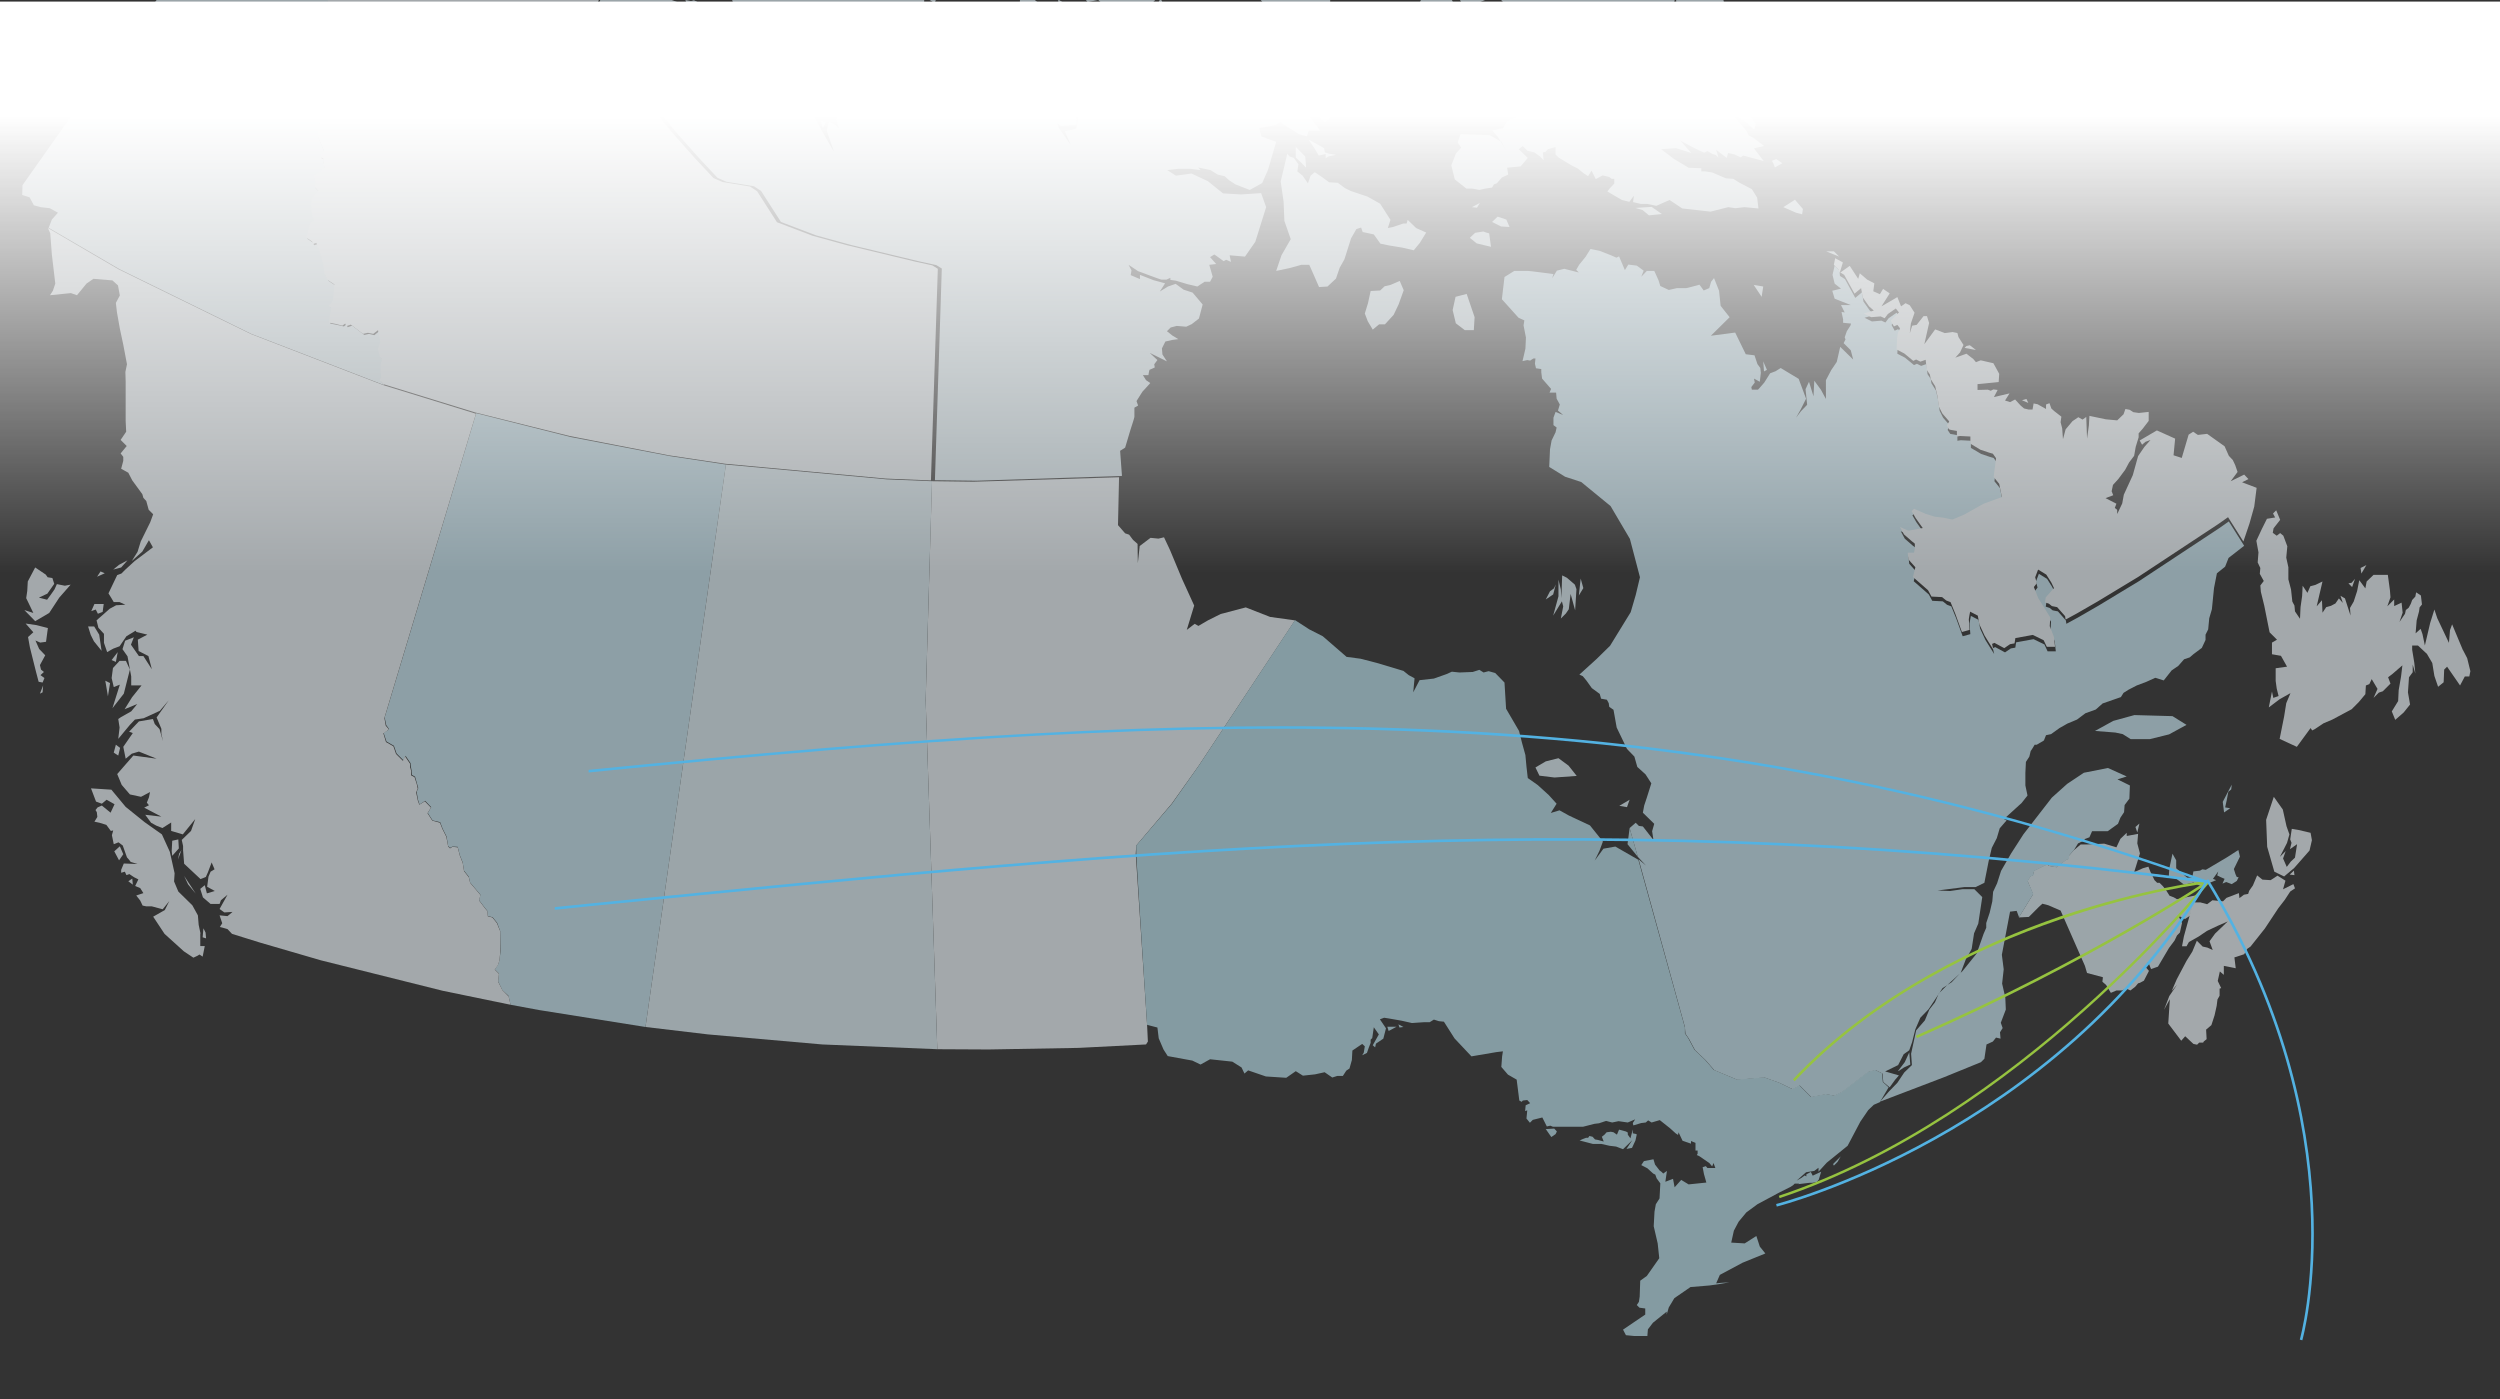
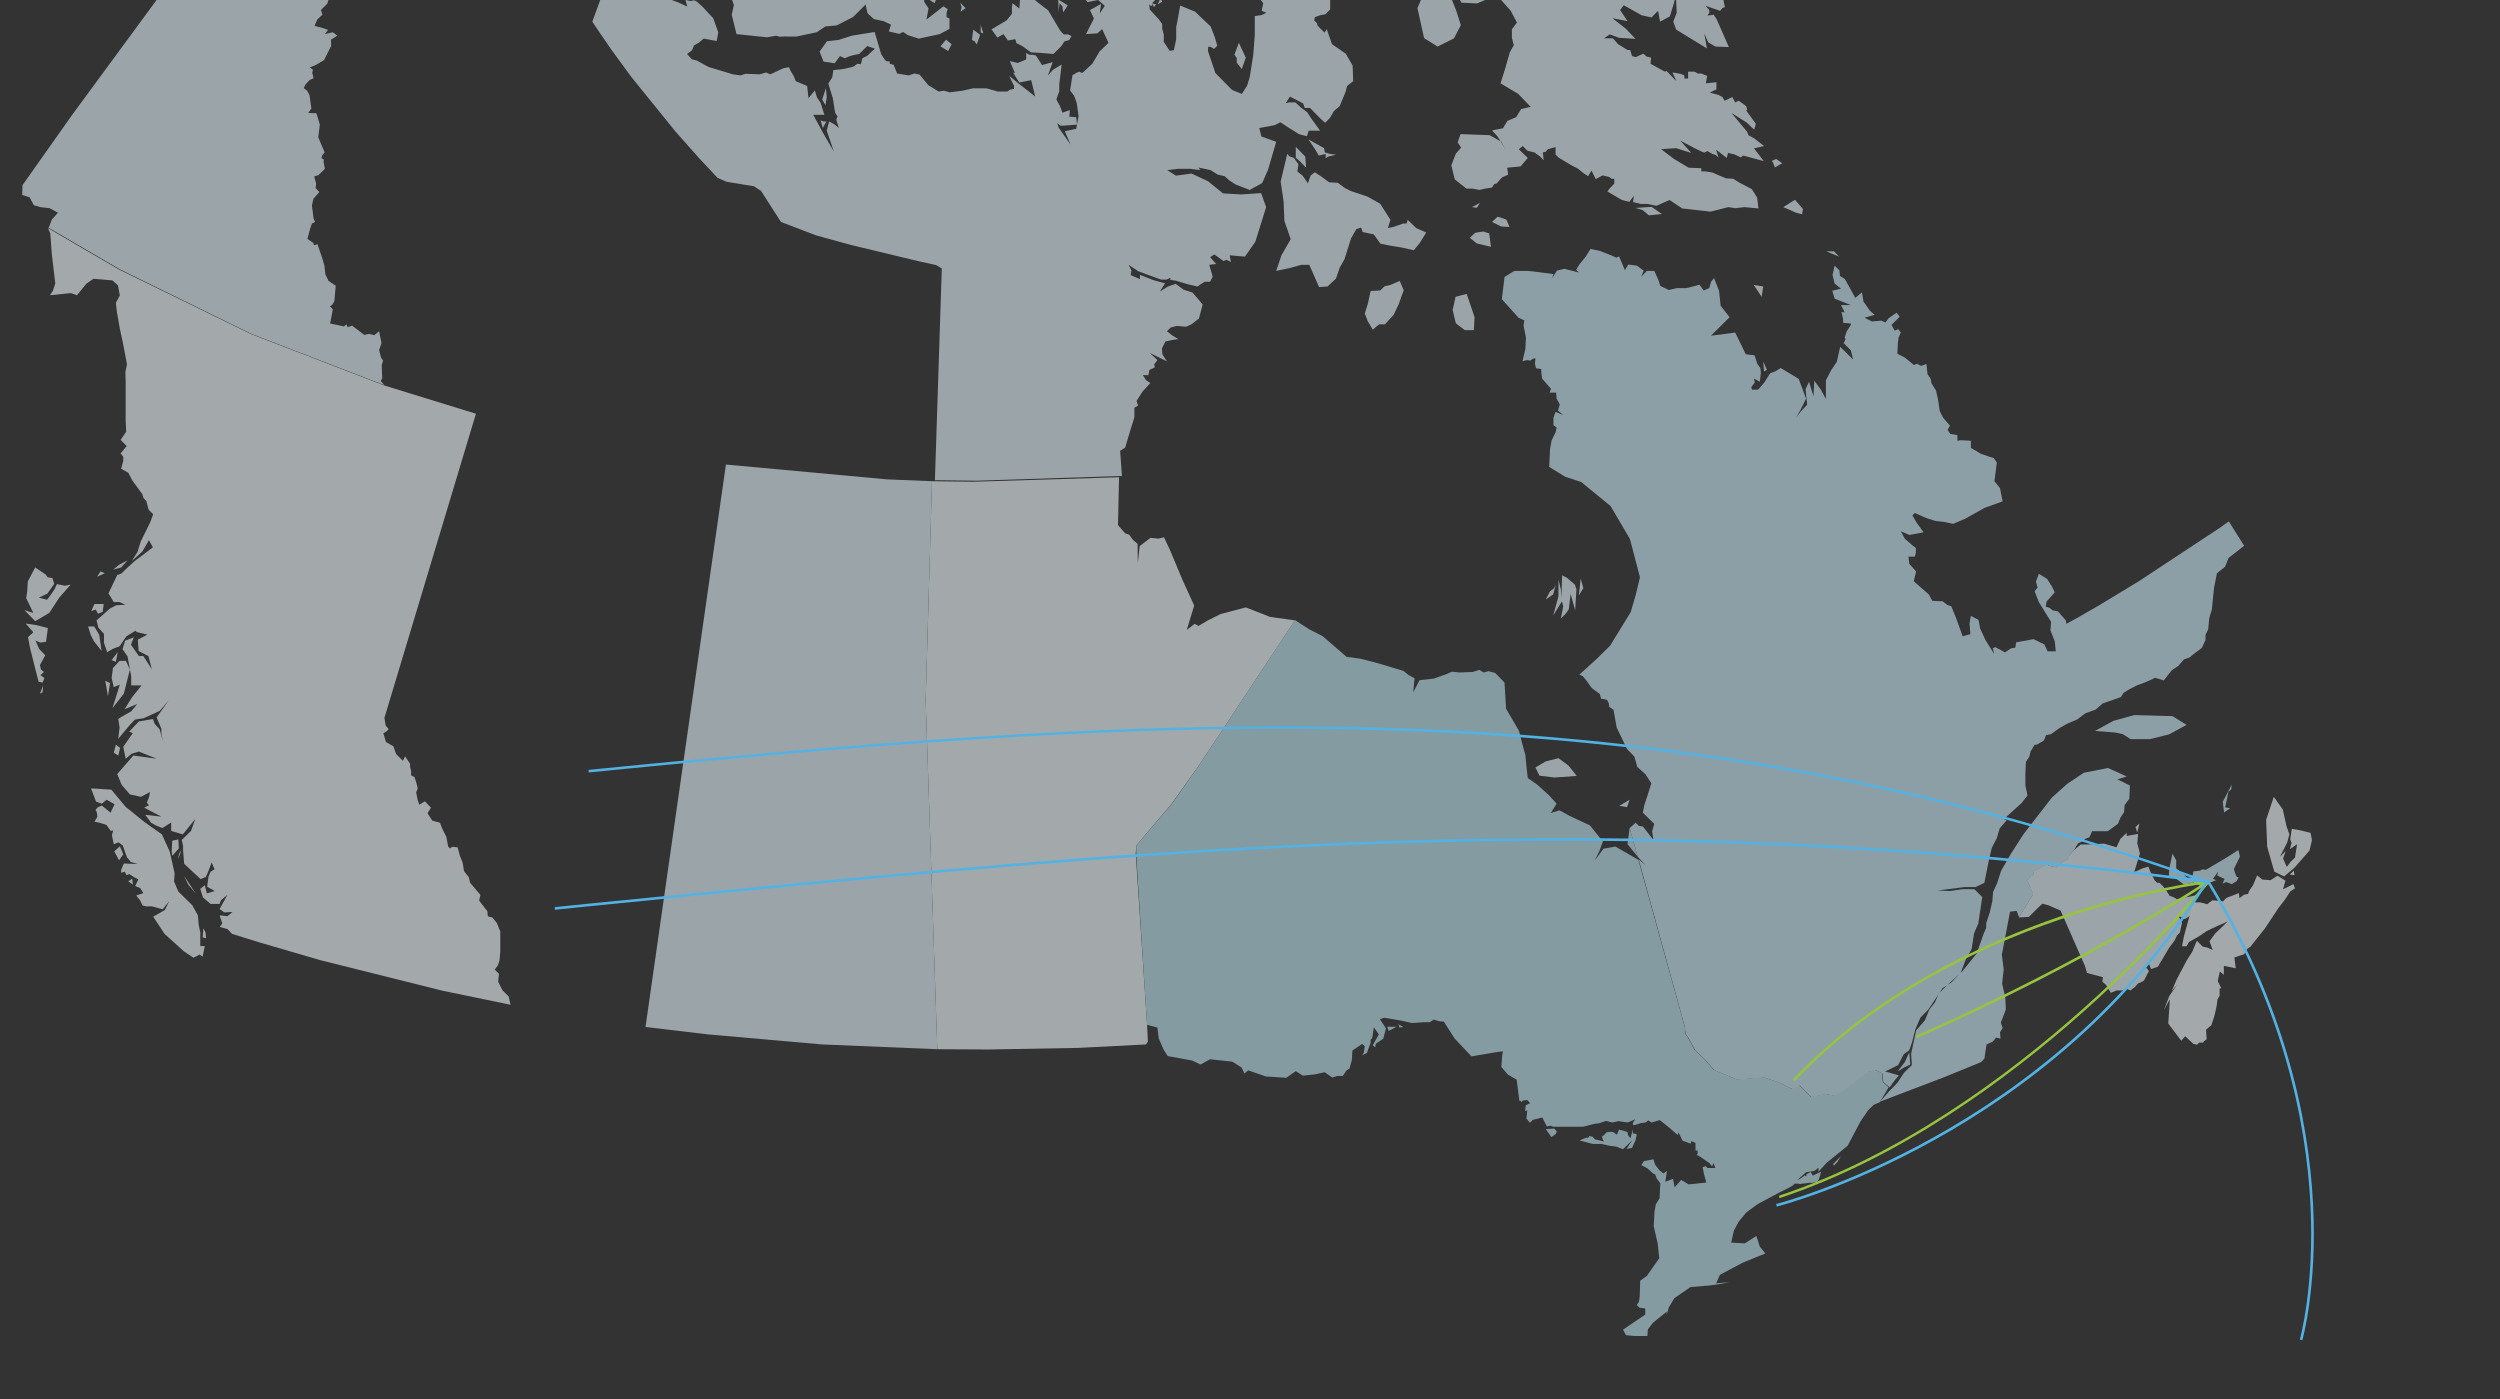
<svg xmlns="http://www.w3.org/2000/svg" version="1.1" viewBox="0 0 945 528.9">
  <rect x="0" y="0" width="945" height="528.9" fill="#333333" stroke="none" />
  <defs>
    <style>
      .st0 {
        mix-blend-mode: multiply;
        opacity: .6;
      }

      .st1 {
        fill: none;
        stroke: #53b2e2;
        stroke-miterlimit: 10;
      }

      .st2 {
        fill: url(#linear-gradient);
      }

      .st3 {
        fill: #53b2e2;
      }

      .st4 {
        isolation: isolate;
      }

      .st5 {
        fill: #96c340;
      }

      .st6 {
        fill: #bbe1ec;
      }

      .st7 {
        fill: #e1f2f9;
      }

      .st8 {
        fill: #c9e8f3;
      }

      .st9 {
        fill: #eff7fb;
      }
    </style>
    <linearGradient id="linear-gradient" x1="-505.9" y1="496.2" x2="-505.9" y2="280.3" gradientTransform="translate(978.4 -279.7)" gradientUnits="userSpaceOnUse">
      <stop offset=".2" stop-color="#fff" />
      <stop offset="1" stop-color="#fff" stop-opacity="0" />
    </linearGradient>
  </defs>
  <g class="st4">
    <g id="Layer_1">
      <g id="map" class="st0">
        <g id="map1" data-name="map">
          <polygon id="manitoba" class="st9" points="429.5 319.6 442.9 303.8 453 289.6 489.5 234.5 480.1 233.2 470.9 229.6 461.4 232.1 456.6 234.5 453 236.6 451.6 235.8 448.6 238.1 451.4 228.9 446.8 218.8 442.3 208 440 203.1 437.9 203.6 434.9 203.3 430.8 206.4 430.1 212.9 430 205.6 428.3 204.1 426.8 202.1 425.3 201.6 422.6 198.5 423 180.4 368 182.1 352.3 181.9 349.9 264.8 354.3 396.6 373.7 396.7 407.7 396.1 433.2 394.8 433.9 393.7 433.6 387.4 429.3 322.8 429.5 319.6" />
          <polygon id="yukon" class="st7" points="95 126.2 145.3 145.6 143.9 144 144.5 143 144.4 141.2 144.3 138 144.8 136.3 144 135.1 143.3 132.3 144.2 129.7 143.3 125.2 141.5 126.7 139.5 126.2 137.7 126.6 133.1 123.1 131.4 123.7 131 122.6 130 123.4 127.8 122.9 124.8 122.3 125.8 116.9 124.7 115.8 125.6 115.2 126.4 113.8 126.9 108 124.2 106.2 123 103.7 122.6 100.3 121.8 97.6 120 92.3 118.7 92.7 118.4 91.8 116.2 90.3 117.3 86.2 117.9 84.5 119.1 83.9 118.5 82.5 117.9 77.6 118.5 75.1 120.7 72.6 119.3 71.1 119.5 69.4 119 67.6 118.8 66.7 120.5 66.1 122.8 63.8 122.3 61.2 122.4 60.3 121.5 59.8 121.8 58.7 122.7 57.6 120.3 51.9 120.9 47.1 119.6 42.8 116.5 42.7 117.7 41 117.4 38.9 117 36 116.1 34.3 114.8 33.3 115.5 31.9 117.1 30.2 118.5 29.6 118.3 28.5 118 27.6 118.3 26.4 117.1 25.5 119.5 24.5 122.5 22.7 125.2 17.3 125.1 15 127.5 13.5 126.4 12.6 125.7 12.2 122.8 12.9 124 11.3 121.7 10.5 118.9 9.8 119.9 7.4 121.9 5.5 121.3 3.8 123.7 1.4 125.2 -3.2 126.3 -5.7 126.4 -8.7 117.1 -13.7 113.3 -16.3 116.1 -19.7 118 -23.2 119.1 -25.2 118.9 -27.4 122 -32.4 131.9 -46.9 130.3 -47.6 129 -49.6 126.9 -52.8 124.2 -60.5 123.8 -65 121.7 -68.4 118.6 -70.7 115.9 -73.6 70.8 -15.8 27 43.8 8.5 70 8.4 73.7 11.2 74.6 12.8 77.6 15.4 78.3 18.8 78.7 21.9 80.4 19.6 83 18.4 86.1 45.1 101.7 95 126.2" />
-           <polygon id="alberta" class="st8" points="253.2 172.4 215.7 165.2 180 156.2 145.4 271.2 146 274.1 147 275.5 146.5 276.1 145 277 146.1 280.3 148.9 281.9 149.9 284.8 152.5 287.4 153.3 285.7 155.2 288.5 155.3 289.8 155.6 291.3 155.7 292.9 156.9 293.6 157.6 296.1 158.1 297.9 157.5 299.3 158 302.3 158.6 304.1 160.7 302.7 163 305.1 161.7 307.3 163.5 310.1 166.4 310.8 167.3 313.2 168.8 316.2 169.4 319.8 170.1 320.5 171 320 173 320.1 173.8 323.2 174.9 326 175.4 329.1 177.2 331.4 177.7 333.6 181.6 338.2 181.1 340.3 183.3 343.2 184.2 344.3 184.4 346.3 186.2 346.7 187.9 348.8 189.1 352 189.2 359.6 188.8 363 188.2 364.8 187 366.4 188.6 368 188.3 371 189.9 374.3 192.2 376.4 193 379.8 203.8 381.8 244 388.2 274.4 175.6 253.2 172.4" />
          <polygon id="saskatchewan" class="st7" points="352.3 181.9 335.2 181.2 274.4 175.6 244 388.2 267.6 391 310.8 394.8 354.3 396.6 349.9 264.8 352.3 181.9" />
          <polygon id="prince_edward_island" class="st8" points="846.1 321.3 841.9 324 833.8 328.8 832.5 328.6 831.6 329.1 829.1 329.4 828.7 331.6 826.8 331.8 822.6 328.2 822.6 325.2 821.2 322.7 820 328.3 819.8 331.4 822 331.7 825.6 334.4 829.1 333.6 832 335 837.7 332.7 836.5 332.2 838.5 329.4 838.1 330.9 839.5 331.6 840.9 332.2 840.1 334 841.5 333.4 843.6 334.2 845.5 333 846.2 331.6 845.5 331.5 845 330.4 844.4 328.5 846.7 323.8 846.1 321.3" />
          <path id="new_brunswick" class="st7" d="M828.5,343.6l-.6,2.5-2,1.3-2.5-1.3,1.4,2.8-.8,3.6-1.1,1.1-.9,1.9-2.1,2.8-4.2,7.1-2.6.9-1.1-2.7-.9,2,1.2,1.4-1.9,3.7-1.5.8-.7.2-1.1,1.3-1.8,1.4-1.5-.7-1.8.7h-2l-2.1.9-1.8-3-1.4-1.2.2-1.7-6-1.6-.8-2.7-9.2-20.9-4.6-2-2.3-.6-1.4,1.3-3.7,3.7-3.8.2,5.4-8.8-2.1-5,1-1.7,1.4-.7-.2-.9.3-.6,4.9-2.4.7.6,2.9.5,3.5-2.8,1.1-.4v-1.1s1.9-2.1,1.9-2.1l2.6-2.2h2.8l6.1-.3,4.6,1.4,1.5-3.2,2.4-2.3v1.2l4.3-.8-.3,3.6,1,3.8-2.2,7.1,3.3-1.5,2.1-.6.7,1.8,1.6,3.3,1,1h.9l1.3,1.3,1.3,1.7,1.2,1.9,1.6.6,1.2.7,8.3-1.7-1.8,2.9h.4l-1.3,2.5ZM807.9,314.7l.8-3.4-1.5,1.3.7,2.1Z" />
          <path id="ontario" class="st6" d="M616,313l3.1,10.9-3.9-4.8.8-6.1ZM693.2,440.6l1.4-1.4,1.2-2.1-2.9,2.9.3.6ZM528.6,387.2l1.9,1-1.5.2-.4-1.2ZM524.9,389.7l.8-.4,2.2-1.2h-3.5c0,0,.5,1.6.5,1.6ZM711.7,408.9l-.3-3.2-2.6-1.3-2.8.7-9.9,7.6-2.9,1.4-3.1-.6-5.6,1.1-4.4-4.4-2.7,1.4-5-2.4-5.6-2-10.4.8-8.6-3.6-3.3-3.8-4-3.8-2.3-4.3-1.3-1.9v-2.2c0,0-17.6-63.4-17.6-63.4l-8.7-5-4.5.8-3.3,4.5,1.8-3.7,1.3-3.5-4.9-6.1-7.9-3.7-3.6-2-3.3,1,2.2-3.5-3-3.3-4.2-3.8-3.7-2.6-.5-4.4-.4-4.3-1.3-4.7-1.1-4.4-4.9-8.4-.6-9.9-3.5-3.6-2.5-.7-1.9.5-1.6-1-2.5.8-5,.2-2.9-.3-2,.9-4.8,1.7-5.4.6-2.4,4.6.5-5.3-2.2-1.2-2-1.6-10-3-6.2-1.6-5.3-.7-9-7.8-5.1-2.6-5.4-3.5-36.5,55.2-10,14.2-13.5,15.8v3.2c-.1,0,4.1,64.6,4.1,64.6l3.9,1,.5,4.1,1.8,4.2,1.6,2.5,9.3,1.7,3.1,1.5,3.6-2,8.4.9,3.5,2.2,1.1,2.3,1.4-1.2,6.7,2.3,7.7.5,3.6-2.5,2.7,1.7,4.6-.5,3.6-.8,2.9,2,1.9-.6h2.1c0,0,1.3-2,1.3-2l1.2-.8.9-3.2.2-3.6,3.7-2.5,1,.9-.4,2.4-.6,1,1.8-.9.7-2,.7-1.8v-1.2c0,0,.6-.6.6-.6l.6-4.1,1.9,2.7-2.3,4.1.9.8.3-1.4,2.8-1.9,1-3.9-2.3-3.4,1.6-.6,1.9.3,4.6.8,4,.9,4.4-.3h2.3c0,0,1.6-1,1.6-1l1.9.6,1.9.2,4,6.3,6.4,6.8,9.4-1.6,2.5-.3-.3,1.9-.3,4,2.5,2.9,3.3,1.9,1,7.9.9.5.4-.5,1.7-.2,1.1,1.2-1.7.8-.2,2.2.8-.3-.3,3.1,1.3,1.6,1.1-1.1,3.6-.9,1.7,3.4,1.3-.3,1,.4h11.4c0,0,4.3-1.1,4.3-1.1l1.7-.2,2.7-.9,2.3.6,2.4-.5,3.5.5,2.8-1.2-.9,1.4.2.9,3-.9,1.7-.2.9-.8,1.3.8,3.1-.9,3.9,3.1,2.1,1.9.9.6.2-1,1.5,3.2,3.2,1.1v-1l1.7.7v2.9c0,0,.8,0,.8,0v1.2l-.3.5.9.4,3.8,2.6,1.1,1.3.5-1.3.7,1.9h-3l-.6-.7-1.2.4.5,2.6.9,3.2-6.7.7-2.8-1.7-2.5,2.8-.6-3.2-2.9,1.1.6-4.1-1.4,1-.6-.6-.8-.6-1.7-2.2-.6-2-3.6.7-1,1.5,2.3,1.2,2.2,2,.8.4.5,1.4,1.4,1.9-.3,5.7-1.4,2.2-.5,2.8-.3,5.5,1.5,6.5.6,5.6-4.7,6.7-2.5,1.8-.2,6-.3,2-.8,1.2,1,1,2.2.3v2.3c0,0-8.4,5.7-8.4,5.7l1.1,2.1,3.1.3h5c0,0,.2-2.5.2-2.5l1.9-2.5,5.2-4.2v1.1c0,0,.8-2.7.8-2.7l2.1-3.5,6.1-4.2,7.2-.6,3.6-.5,4-.7-3,.2-2.1.2,1.4-3.2,8.6-4.6,8.6-3.5-2.1-2.6-1.3-4-4.4,2.8-5.1-.3,1-4.5,1.8-3.4,2.9-3.5,4.2-3.1,8.2-4.4,4.4-2.2,1-.7.5-.5h1.7l-.3.2,4.2-.5h1l1.7-.3.8-.9.9-3-3.2,1.5-.7-1.4-1.7.9v.8l-.6-.4-1.2.9-1.9,1.1,3.6-3.2,3.1-.5,1.6-1.2v1.5l3.1-3.4,7.9-6.4,4.8-9.1,3-4.4,2.1-2,2.3-1,3.3-5.6-2.2-2ZM613.5,434.4l-2.6-1-2.5-.3-3.1-.7h-3.2c0,0-5-1.3-5-1.3l1.1-.5,1.3-.5h.8l.5-.7,1.2.3.9,1,1.1.2,2.2.6-.7-1.8,1-.8.8-.9,1.6-.2,1,.2,1.3.9.8-1.9,2.6.7.7.4v.8l1,1.4.9-3.4v1.5c0,0,1,.2,1,.2l.5.2-.5,2.3-1.3,2.8-2.1.4,2.2-3.3-3.5,3.4ZM587.5,426.6l1,1.1-.5,1-1.6,1.1-2.1-3,3.2-.2Z" />
          <path id="nova_scotia" class="st9" d="M867.1,329.1l.2,1.7-1.8-.2,1.6-1.5ZM863,336.1l.9-3.2-3-1.9-2.6,1.7-3.1-.2-2-1.6-1.6,3.8-1.4,2-.4,1.2-1.6.3-1.7,1.3-.2-1.9-4.7,1.8-1.3,1.3-4-.4-2,1.5-2.6-.7h-2.3l-1.1,2.4-.6,2.5-2.2,8-.7,3.7h1.7c0,0,.9-1.6.9-1.6l3.7-2.1,3.1-2.1,4-1.9,3.9-1.7-4.8,4.6-2.1,2.9,1.2,3.3-2-.9-1.8-.4-2.2-2.2-1.7,4.1-2.2,3.5-3.7,7-1.9,4.4,2.1-2.5-3,4.4-2,5.2,2.2-4-.6,9.2,4.9,6.5,1.5-1.7,3.1,2.9,1.4.3.8-.8h.8c0,0,.7,0,.7,0l.2-.4,1.1-.9-.2-3.6,2-1.7,1.2-3.7.8-3.6.3-2.4.8-1.4v-1.7c0,0,0-1,0-1l.6-.2-1.3-2.7.8-3.6,1.5,1.3v-3.4c0,0,4.5.9,4.5.9l-.5-4.1,3.7-1.2,1.1-2,1.3-.9,5.4-6.8,5.1-7.7,2.4-3.1,2.1-3.2,1.8-1.2-.6-1.6-4,2ZM873.4,314.8l.5,2.8-.9,3.9-5.8,6.6-3.8,3.2-3.7-1.8-2.7-9.4-.4-10.2,2.9-8.7,3.4,4.8,1.4,6.3,1.1,3.1-.9,3.2-2.7,5.3,2.2-2.2-1,2.8,1.4,3.2,1.5-2,1.6-1.5.8-5.1-2.7,1.9.6-2.4-.5-1.3.6-4,2.4.4,4.7,1.1Z" />
          <path id="british_columbia" class="st9" d="M192.2,376.4l.8,3.4-25.7-5.3-46-11.5-23-6.7-10.6-3.3-1.7-1.8-1.7-.5-1.2-.3.9-1.4-1-3,3,.3,1.9-1.6-3.1.2-1.8-1.3,3-5.4-2.5,2.1-.5,1.4h-1.2c0,0-2.2,0-2.2,0l-2.9-2.5-1-3.2,1.7-1.4.8,3.1,3-.9-2.9-1.6.5-3.8.8-1.9,1.5-.9-1.1-2.6-1.4,3.7-.8,1.8-2,.8-6.2-5.8-.4-5.1v-1.6c0,0-.5-2.3-.5-2.3l3.5-3.4,1.6-4.5-4.7,5.8-4.4-1.3v-3.2c0,0-3.3,2.1-3.3,2.1l-2.3-.9-2-1.1-2.2-3,6.1.7-6.5-3.4,1.8-.9-.8-1,.8-2,.4-2-3.4,1.8-4.2-.9-3.1-3.6-1.7-4.1,6.1-7,8.8,1.2-6.7-2.7-2.7.8-2.3,1.9-.9-4.5,3.6-5.2-1.4-.5,3.7-3.9,5.3-.9.7,1.9,1.8,1.9,1.3,4.6-.6-2.9v-1.8l-1.8-4.3,4.6-6.5-3.4,4-6.1,2.8-3.3.5-1.9,2-4.4,5.3.5-4.3-.5-3.2,1-.7,3.9-2.2,2.3-2.8-4.8,2,2.8-4.5,3.6-4.5h-3.9c0,0,0-3.4,0-3.4l-1.4-7.6-1.9-2.7,1-3.2,3.3-1.3-1.1,2.8,3,4.3h1.7c0,0,3.2,5,3.2,5l-1.3-5-3.7-1.9-.3-4.3,3.6-1.9-4.1-1-.4-.5-.9.6-2.5,1.5-2.6,3.8-2.4.9-2.3,1.3-1.2-3.5v-3.4l-2.1-2.3-.7-2.8,5-4.4,2.4-1.3,3.5-.2-2.2-1h-2.2c0-.1-2-3.3-2-3.3l3.3-6.9,1.6-.6,1.5-1.5,3.5-3.2,6.9-5.2-1.5-2.7-2.5,4.3-4,3.6,2.2-3.5,1.2-3.9,3.6-7.3,1.1-3-1.7-1.7-.9-3.3-1.1-1.2-.4-1.4-3.8-5.2-1.5-2.9-2.7-1.5.8-3v-1.5l-1-1.3,2.3-2.8-2.3-2.3,2.1-3.1-.2-4.1v-14.9c0,0-.1-3.6-.1-3.6l.6-2.9-1.4-7.4-1.3-6.1-1.1-6.2-.4-3.5,1.5-2.8-.7-3.8-2.1-1.9-7.2-.6-2.6,1.8-3.6,4.4-2.3-.8-7.9.8,1.1-1.7.9-2.7-1.3-11-.6-8-.9-2,26.7,15.6,50.1,24.5,50.3,19.4,34.7,10.7-34.6,115,.5,2.9,1.1,1.3-.6.7-1.4.9,1,3.3,2.8,1.6,1,2.9,2.6,2.6.8-1.7,1.9,2.8v1.3c.1,0,.4,1.5.4,1.5v1.6c.1,0,1.3.7,1.3.7l.8,2.5.4,1.8-.6,1.4.6,3,.6,1.7,2.1-1.3,2.3,2.4-1.3,2.1,1.8,2.8,2.9.8.9,2.3,1.5,3,.7,3.7.7.7.9-.6,2,.2.8,3.1,1.1,2.8.5,3.1,1.8,2.3.5,2.1,3.9,4.6-.5,2.1,2.2,2.9.9,1.1.2,2,1.7.4,1.7,2.1,1.3,3.2v7.6l-.3,3.4-.6,1.8-1.2,1.6,1.6,1.6-.3,3,1.6,3.2,2.2,2.2ZM48.2,211.8l-3.2,1.7-2.2,1.8,3-.8,2.4-2.7ZM65.1,317.8l-.2,3.9.2,1.8,2.5-2.8-.2-3.4-2.3.5ZM68.6,321.3l-.9,1.4-.4,2.2,1.3-3.6ZM69.6,331.1l1.5,3.2,2.9,3.5-4.4-6.7ZM45.4,282.7l-1.6-1.2-.8,3,1.7,1.1.7-2.9ZM38,216l-1.3,2,2.9-1.3-1.6-.7ZM34.5,231l1.7-.6.8,1.6,1.8-.7.4-3h-3.5l-1.2,2.7ZM39.8,257.3l1,5.9.8-5-1.8-.9ZM43.8,250.2l.7-3.7-2.3,3,1.6.7ZM49.1,253.1l-1.5-3.3h-2.4c0,0-2.5,2.7-2.5,2.7l-.5,3.8.8,3.4,2.3-.9-2.8,8.9,4.3-5.5,2.3-9.1ZM38.4,246l-.9-6.1-1.9-3.1h-2.3c0,.1,1,3.2,1,3.2l1.2,2.4,2.9,3.6ZM75.8,352.9l-.7-3.3-.3-3.6-2.1-3.8-5.3-5.2-1.6-3.8.2-3.1-1.8-8.1-3-6.6-6.5-4.6-7.2-5.8-5.4-6.5-7.7-.5,1.9,5,2.2.8,1.8-1.5,3,1.7-1.5,3.2-3.3-2.7-1.6.7-.8,1,.5.8.2,1.8-1.1,1.8,1.9.4,2.6.8,1.7,2.3.9-.2-.5,1.8.7,3.4,1.8-.7,1.6,1.2,1.6,4.5.8.9.6.8,2.6.8-5.2-.2-1,2.4v1.1c0,0,1.4-.4,1.4-.4l.6,1.3,1.1-.4,1.8,1.2,1.6.8-1.2,2.5,1.9.8,1.2,1.9-2.7.9,1.5,1.9.9,1.9,1.4.3h2.1c0,0,4.1,1.1,4.1,1.1l2.5-3.1-1.7,3.4-4.4,2.5,4.3,6.5,7.3,6.6,3.6,2.4,1.5-.7.8-.5,1.2.8.8-4h-1.7v-4.7ZM48.5,333.1l1.7,1.3-.2-2.3-1.5,1ZM45.3,319.9l-2.1,1.9,1.8,3.4,1.6-2.3-1.3-3ZM21.5,220.8l-.9,2-1.4,2-1.4,1.9-3.1-.8,3.2-1.5,2.6-3.7-.7-2.2-1.8-.3-.7-1-4-2.7-2.8,5.3-.2,3.6-.4,2.7,2.7,5.6-3.4-1.1,4.1,4.2,5.3-3.1,3.8-5.8,4.3-4.9-2.2.4-3-.6ZM16.1,261.7l.2-2.6-1.2,3.1,1-.5ZM9.7,235.7l2.9,3.3-2,1.8.7,3.9,2.2,8.8,1.1,4.2,1.5.3.7-1.7-1.5-1.1,1.3-1.2-1.1-.9-.4-1.7,2-3.7-2.3-2.4-1.4-3.2,1.8.8,2.2-.3.7-5.2-4.3-1.1-4.1-.6ZM76.9,350.9l-.3,3.4,1.3.4-.2-2.2-.8-1.6Z" />
-           <path id="northwest_territories" class="st9" d="M323.2-159.8h-3.4l6.9-3.3,3.3-2,3.7,1-1.2,6.2-3.3-.6-1.2-1-1.3,1.5-1.4-.6-2.1-1.2ZM299.3-127.5l4.2,2.9-5-1.4-2.6.2-1.2,1.8.6,2.8,5.9,1-10.9,1.5,9.3,1.6-3.2,1.9-5.1.4-3.9.4-1.6,3.4,4.4,1.7,2.5,4,2.2-1.7,1.5,2.6,4.2-2.5-.2-2.1,1.4,1,1.6-3.2,2.5.8-3.2,5.1,2.5.7h1.8c0,.1,1.5-1,1.5-1l2,1.1h3.1l2.7-1.3-1,2.4-3.1,1.6-4-.5-3.2,1.1-3.7.9-3,1.6,1.1,3.3,6.1,3.1,7.9-1.9,3.7-2.2,3.6-1.5,2.3-12-4.2-.7-1.9-3.6-.2-1.7-2.1-.5.5-.9v-1.9c-.1,0-2.7-4.5-2.7-4.5l-2-.9-2.5.3-.4-4-3.6-2-4.6,2.8ZM118.9-27.4l.2,2.1-1.1,2.1-1.9,3.4-2.8,3.4,3.7,2.6,9.3,5v3c0,0-1.2,2.4-1.2,2.4l-1.5,4.6-2.4,2.4.6,1.7-2,1.9-.9,2.4,2.7.7,2.4.8-1.2,1.6,2.8-.7.8.3,1,.9-2.4,1.5v2.3c0,0-2.7,5.4-2.7,5.4l-3,1.8-2.4,1,1.2.9-.3,1.2.3.9.2,1.1-1.4.6-1.7,1.7-.7,1.4,1.3,1,.9,1.6.4,3,.3,2-1.2,1.7h3.1c0,.1,1.4,4.3,1.4,4.3l-.6,4.9,2.4,5.6-.9,1.2-.3,1.1.9.5v.9c0,0,.4,2.6.4,2.6l-2.4,2.3-1.7.6.2.9.5,1.8-.2,1.7,1.3,1.5-2.2,2.5-.6,2.4.6,4.9.6,1.5-1.2.5-.6,1.7-1.1,4.1,2.2,1.5.3.9,1.3-.4,1.8,5.3.8,2.8.4,3.4,1.1,2.4,2.7,1.8-.5,5.8-.8,1.5-.9.6,1,1.1-.9,5.4,2.9.6,2.2.6,1.1-.8.4,1,1.7-.6,4.6,3.5,1.9-.4,2,.4,1.8-1.4.9,4.5-.9,2.6.7,2.9.8,1.2-.5,1.7v3.2c.1,0,.2,1.8.2,1.8l-.6,1,1.4,1.5,34.7,10.7,35.7,8.9,37.5,7.3,21.3,3.2,60.7,5.6,17.1.7,2.6-80-2.1-1.3-6.4-1.4-25.8-6.2-13.1-3.6-13.4-5.1-7.5-11.7-2.7-1.8-10.4-1.7-3.4-1.5-7.1-7.6-8.7-9.8-16.9-20.9-7.6-10.4-5.4-7.9-.5-2.9,9.6-26.3-8.4-7.3-4.9-1.4-3.2,4.3-2.1,1.3-2.3.3-4.3-2.1,4-3.5-.7-2.2.7-3.1.4-4-.9.7-1.5.2.7,1.3-3.9,1.8-1,1.7-1.5,1.6-1.6,4.1-4.9-7.3.6-9.3-1.5-9.2-2.8,1.9.4,1.1-.6.6,1.6,1.8-4.9,1.2-1.8,2.1-2.9,1.5h-3.4c0,.1,3.4-2.8,3.4-2.8l-2.1.8-2.7-.2-5.5.4-9.1,6,1.8-3.9-2.5.4-1-2.5-2.1,1.3-7.3,1.6-2,2-.3.9.6.7-.7.8-3.7-2-.3,1.9-.2-2.8,3.6-1.8,3.9-2.2,4.2-.4,3.6-2.1,4,.7,4.1.2,4-1.3,5.3-1.2,1.7-3.2-3.3.5-3.1-2.1-3.5,1.5h-2.9c0-.1-4.4,1.2-4.4,1.2h-1.9c0,.1-1.3-1.3-1.3-1.3l-1.2,1.4-2-1-2.2,1.6-3.9.5-5.4.4,2.7-1.9,1.5-1.2v-1c-.1,0-.4-1.4-.4-1.4l-.2-1.7-2.2,1.4-1.7.9-3.1-1.4-2.2,2-1-1-1.4-.2-2.4,4.9-2.9.7,1.3,1.8.3,2.1-2-1.2-3.1-4-9.9,14.5-2.4,5.7ZM321.5-142.6l2.8-.8h2.4l3-3.2.2-2-2.3-.6,3.5-2,.5-2.7-10.4.3-3.7,1.8-.5,4,1,3,3.5,2.2ZM258.8-17l.3-2.1,1.4-.2,8.5,1.9,17.3,3.4-.6,3,2.8-1.2.8-1.4,13.8,2.1,2.2-.3,9.5-53.1-3.6-1,1.5,4.3-2.1,3.1-2.1,1.4-1.9,1.9-.8-1.4-3,2.5-1.1-1.2,4-7-4.5-3.6-4.3-1.8-2.6,3.3-.9,1.9-1.8-.3-3.9.2,3.4-3.9.7-8.8-5.5.5-5.1,1.3-9.4,3.4-7.2,6.8.3,2.2-2.6,1.1-3.7,3.7.3,5.1,5.3,1.3-1.4,1.5-1.9.4.6,2.5h3.9c0,.1,3.9.7,3.9.7l8.5,1-4.1,1.3-5.3.4-5.3.7-5.6,1.6-.2,4,3.6,4.8,5.9,1.3,1.8,1,3.1.6,5.3.5,5.5-.2,4.7,2.4,7.8,7.4-2.6-.2-2.8.4-4.6-1.4-10.3-2.6h-13.7c0,.1-2.9,3.3-2.9,3.3l.5,5.4,1.3.3-1.1-4.2ZM271.9-124.9l1.6-.2,1.2-2.1-.9.7-1.9,1.6ZM289.3-126.4l-3.3,1.7-3.7,2.2-2.7,2,1.6,2.5,6.1-3.5,2-4.9ZM316.2-151.9l-1.7-4.7-2.8,1.3-.5,1,.6,2.3h4.4ZM270.9-130.4l3.3,1.5,2.4-2.4-.2,4-.4,1.8,1.1.5,3.4-1.4.8-.9-.4-1.6,1.1-1.8,1.2-1.7,1.3,3.7,1.6-2,1.2-1.2v-1.6c-.1,0,.1-1,.1-1h1.1c0-.1,1.7-2.5,1.7-2.5l2.5.2-2.2,5.7,3.8.6,1-2.4,3.3-.5,2.3-1.5-.3-2.9,1.8-.7-.7-2.9,4.4-3.5-1.8-3.5-2.9-1-1,.9.7,1.1-1.6.4-3.5-1.2-5.3.4-8,5.9-3.9,2-3.7,3-4.5.2-3.4,3.2.2,3.4,3.5-.3ZM310.8-136.2l-3.2,2.1,3.9.8-.7-2.9ZM223.7-68l2.7,4.4,2.2,4.8v4.7c.1,0,.7,4.9.7,4.9l4.3-.8,2.4-.5,3-1.9,2.8,1.1,7.3-4,2.5-4.6,3-3.6,4.3-1.3,3.3-4.1,9.9-4.2,4.4-1.5,5.2-2.1,5.2-5.6-2.6-4.8-2.2-4.8-7.8-3.9-3.6,2.9.7-3.2-3.2.8,1.6-1.9-4.2-3.4-2.5-4.1-5.2-.8-11.2-1.3-1.5,1.9-.8,5.7.7,3.6-1.9,1.6-1.5,1.9-2.2,1.2-2,2.3-2.8,2.9.2,2.7-2.3.4-1.4,1.9-1.8,3.1-3.7,2.5-1.5,1.3-.6,1.2-1.5.9-1.2,1.8.2.9,2.6,1Z" />
          <path id="quebec" class="st8" d="M841.7,302.5l-.6,2.7,1.9.3-2.3,1.6-.5-4,3.4-6.5-.2,1.8-1.1.9-.6,3.2ZM819.9,277.6l6.6-3.6-5.3-3.3-14.4-.4-8,2.2-6.9,3.8,7.7.6,2.8.6,3,1.9h7.2c0,0,7.3-1.8,7.3-1.8ZM766.5,333.1l1-1.7,1.4-.7-.2-.9.3-.6,4.9-2.4.7.6,2.9.5,3.5-2.8,1.1-.4v-1.2c-.1,0,1.8-2.1,1.8-2.1l1.6-2.6,1.9-.9.8-.8,1.6-.6,1-2.3h5.9c0,0,3.9-2.8,3.9-2.8l.9-2.3,1.4-2.1.2-2.7,1.8-2.4.2-5-4.7-2.3,3.5-1.1-7.1-3.2-9.1,1.8-6.3,4.2-5.8,5.2-10.7,13.8-4.7,7.3-3.8,6.6-1.5,4.7-1.5,3.2-.3,3.6-1,4.3-1.3,3.9v1.8c0,0-1,2.3-1,2.3l-2.6,7.4-5.4,6.7-6.1,5.6-2.8,2.8-1.5,3.4-2.1,2.7-1.7,4.1-3.3,3.8-1.9,8.8.3,4.3-2.9,2.8-2.6,3.9-3.2,3.3-3.3,3.8,24.1-9.2,14-5.7,1.3-1.3.8-5.4,2.4-1.1,1.2-1.5,1.7.4-.2-2.4,1-1.6-.7-2,1.9-5-.2-4.6-1.2-5.2.6-5.4-.7-5.5,3.1-16.3,2.5-.3.9,2.4,5.4-8.8-2.1-4.8ZM636.9,388.2l-17.5-63.4,2.8,2.4-3.1-3.3-3.1-10.9,2.3-2,1.2,1.2,1.5.2,4,5.1-.5-3.3.8-2.8-4.3-4.2.5-2.7,1-3,1.7-5.4-2.2-3.4-3.1-2.8-1.1-3.9-2.8-2.9-3.9-8.1-1.2-6.7-1.6-1.1-.2-1.4-.7-1.3-2.2-.4-.5-1.8-3-2.2-2-2.8-1.4-1.7-1.3-.6,6.5-5.9,5.1-5,7.8-12.7,1.9-6.5,1.6-6.7-3.8-14.5-7.3-12.4-11.1-9.1-6.1-2-6-3.7.3-6.7.6-3.3,1.5-3.1.4-1.8-1.2-.9v-2.8c0,0,.8-2.2.8-2.2l2.9,1.2-2-1.7.7-2.3-1.2-2.2-.2-2.3h-2.5c0,.1.6-1.4.6-1.4l-3.4-3.9-.3-2.4v-1.2l-2-.3-.4-1.7.2-2h-.7c0-.1-1.3.8-1.3.8l-1.1-.2-1.8.4,1.1-4.7.2-4.2-.9-4.6.3-1.9-2.2-1-6.3-7,1-8.4,3.7-2.3h5.1c0-.1,9.7,1.2,9.7,1.2l-.5,1.6,1.8-2.9,2.8-.7,5.5,1.4-1-1,1.1-1.9,2.5-3.1,1.8-2.9,3.4.7,3.6,1.4,1.7.7,1.1.5,1-.5,2.2,5.2,1.3-2.1,3.2.4,2.6,1.9-.9,2.3,2.1-2.2h2.8c0-.1,1.6,3.5,1.6,3.5l.7,2.2,3.2,1.5,3.1-.7h3.5c0,.1,5-1.3,5-1.3l1.6,2.2,2.1-.9.7-2.4,1.1-1.4,1.9,4.8.6,5.7,3.4,4.3-7.1,7,9.2-1.2,4,8.2,3.3.4,1.1,3.3,1.1,1.5.2,1.8-.4,3.4-2.2-1.2.3,1.5-1.3,1.7.2,1h2.3c0,.1,2.4-2.7,2.4-2.7l2.2-3.5,2.1-.8,1.9-1.2,6.8,4.1,2.8,7.5-2,4-1.8,3.2,1.8-2.4,2.4-2.5-.6-5.9,1.3-2.8,1.7,5.5.3-5.9,2.5,3.4,1.9,3.5v-7.1c0,0,2-3.8,2-3.8l2.1-3.1,1.3-5.7,4.9,4.8-.9-3.5-2.7-2.7.7-1.4-.3-.8.8-2.3,1.4-2.2.2-.7-3-.3v-1.3c0,0-.6-2.8-.6-2.8l1.2.2-1.4-2.8h3.7l-6.1-2.4-.9-3,3.3-.8-2.4-1.9-.8-3.3.8-3.5,1.8,1.8.2,2.1,1.9,1.2,3.9,7.1,2.5-2.1.6,3.5,2.4,3.4,1.8,1.6-3.8,1.1,2.8,1.4,3.6-.3,1.5.7,1.2-1.6,3-2.1,1.2,1.5-3.1,3.1,1.2,2.2,1.3-.6,1,1.3-.8,1.8-.3,2-.2,4.2,2.9,1.5,3.4,2.8,1.1-.5,1.6.8,2-.7.4,3.8,1.2,1.8.3,1.7,1.7,2.7.8,3.5.6,4.2,1.3,2.6,2.6,3-.9,1.6,1,1.5,2.7.5v2.1c0,0,1.3-.2,1.3-.2l3.8.2v2.7c0,0,3.9,2.3,3.9,2.3l3.3,1.1,1.4.4,1.2,1.7-.9,7.1,2.1,2.6,1,5-6.9,2.5-7.3,4.1-4.5,1.9-3.3-.7-3.4-.4-3.5-1.1-4.3-1.9-.9.9,1.5,2.6,2.7,3.8-5.4,1-3.2-1.4,1.5,2.8,3.1,2.7,1.1.8v1.9c0,0-.4,1.4-.4,1.4h-2.4c0,.1.3,2.7.3,2.7l2.6,2.9-.9,3.7,5.7,5,1.3,2.4,4,.2,1.6,1.3,1.6.6,1.8,4.4,2.5,6.9,2.9-.8-.3-4,.2-1.3.3-1.6,2.9,1.5.6,3.3,2,4.3,3.3,5.3-.5-2.2.9-.4,3.7,2,2.2-1.5,1.7-.3.3-2,6.6-1.2,4.1,2,1.2,2.6h3.1c0,0-.4-3.8-.4-3.8l-1.6-4.1.2-3.3-4.6-7.4-1.6-4.1,1.1-1.4-.6-2.3,1.1-2.9,3.1,1.9,1.9,3,1,2.1-3.1,3.5-.3,1.9,1.5.5,1.1.9,2,.4,3,3.4.2,1.3,4.4-2.4,7.8-4.5,15.2-9.2,30.3-20,3.7-2.6,5.8,9.2-5.9,4.6-1.3,3.3-3.1,2.5-1.1,5.6-.8,8-1,3.4-.4,4.2-1,2v2l-1.4,3-3.2,2.4-1.4,1.2-2.1.7-2.2,2.5-2.5,1.7-3,3.8-3.2-1-3.3,1.5-3.7,1.4-3.1,1.6-1.9,1.2-1,1.6-6.9,2.4-2.6,2.3-3.9,1.4-3.2,2.4-3.6,1.5-3,1.7-3.2,2.3-1.9.4-.8,2-2.7,1.6h-.8c0,0-.7,1.2-.7,1.2l-.8,1.2-.5,2.1-1.3,2-.2,4.1v4.8l.8,3.8-2.2,2.8-6.7,6.1,1,.5-2.6,3-1.1,3.7-1.9,3.7-1.2,5.1-1.6,8.1-3.3,1.6h-4.2l-10.2,1.3,4.7.2,4.8-.7h4.4c0,0,3,3,3,3l-1.5,10-1.6,3.7-.9,5.9-2.2,3.9-1.9,5-3.5,3.7-3.4,2.2-2.7,4.1-2.6,3.9-3.1,3.2-1.9,4.4-1.2,4.8-1.1,3.1-2.1,1.5-2.1,4.1-4.9,2.4,5.2,1.5-1.4,1.6-2.1,2.9-2.4-2-.3-3.2-2.6-1.3-2.8.7-9.9,7.6-2.9,1.4-3.1-.6-5.6,1.1-4.4-4.4-2.7,1.4-5-2.4-5.6-2-10.4.8-8.6-3.6-3.3-3.8-4-3.8-2.3-4.3-1.3-1.9-.2-2.5ZM720,401.5l1.7-3.7.4,4.6-2.4,1.1-1.8,1.2-.5.2,2.6-3.4ZM666.8,140.4l-.3-3.8,1.4,3.2-1.1.6Z" />
-           <path id="newfoundland_and_labrador" class="st9" d="M766.7,152.3l-2.4-1,1.7-.5.7,1.5ZM894.5,213.6l-2.2,1.1.3,2.1,1.9-3.2ZM695,101.9l-1.8-1.8.5-2.5,2.9,1.6-1.2,4,3.8-2.7,3.2,4.9.6-2.1,2.8,2.4,2.7,1.4-.4,3,2.5,1.1,1.2-2,2.5,1.7-3.1,4.9,6-3.5,1.4,3.5,1.7-1.2,1.6.8,1.8,2.8-1.4,4.1-.4,3.7.9-2.9,1.7-.3,2.6-3.3h1.3c0,.1.8,2.6.8,2.6l-1.8,8,4.1-5.6,3.6,1.4,2.9-.4,1.9.4.4,1.5,1.9,3-1.3,2.8-1.8,2,4.2-1.5,2.6,2,1,1.2,1.8-.7,4.8,1.1,2.2,4-.2,3.1-8,.8v2.2c0,0,3.9-.1,3.9-.1l1.1.4,1-.5,1.6.2-1.4,2.7,5.9-1.4-1.7,2.7,1.9.6,1.9-1,2.1,2.3,1.3,1.1,1.7.4h1.5c0-.1.4-2.3.4-2.3l1.5.3,3.2,1.8v-1.7c0,0,1.3-.5,1.3-.5l.7,2,1.1,1,2.7,2.1-.3,2.1.6,2.3.3,4.1,1-3.7,2.6-3.1,2.2-1.5,1.6.9,1.4-1,.3,8.2.7-5,.2-3.6,6.2,1.3,4.3.4,2.4-2.3.7-2,1.6.3,1.4.9,2.1.3,3.7-.4v3.4c0,0-2.3,3-2.3,3l-1.5,1.7v1.5l-1.1,3.6-.6,3.4-1.9,2.5-1.5,2.8-2.6,3.5-2,2.2-.5,2.4.6,1.5-2.9,1.1,4.1,2.1-.6,1.6.9.7v1.6c0,0,1.9-4,1.9-4l.6-3.3,3.4-7.4,2-7.2,2.4-3.5,2.3-2.6-1.9.7-1.3,1.1-.9-1.6,6.5-3.8,6.9,3.1-.6,6.3,3.1,1,2.6-8.8,1.7-1.1,1.8,1.2,3.5-.4,6.6,4.7,1.6,3.6,1.5,1.6.9,1.9.9,2.6-2.6,3.5,5.1-2.5,1.6,1.7-2.4,1.2,5.5,2.1-.9,7.1-1.8,6.4-2.3,6.8-5.8-9.2-3.7,2.6-30.3,20-15.2,9.2-7.8,4.5-4.4,2.4-.2-1.3-3-3.4-2-.4-1.1-.9-1.5-.5.3-1.9,3.1-3.5-1-2.1-1.9-3-3.1-1.9-1.1,2.9.6,2.3-1.1,1.4,1.6,4.1,4.6,7.4-.2,3.3,1.6,4.1.4,3.7h-3.1c0,0-1.2-2.5-1.2-2.5l-4.1-2-6.6,1.2-.3,2-1.7.3-2.2,1.5-3.7-2-.9.4.5,2.2-3.3-5.3-2-4.3-.6-3.3-2.9-1.5-.3,1.6-.2,1.3.3,4-2.9.8-2.5-6.9-1.8-4.4-1.6-.6-1.6-1.3-4-.2-1.3-2.4-5.7-5,.9-3.7-2.6-2.9-.3-2.6h2.4c0-.1.3-1.5.3-1.5v-1.9c0,0-1-.8-1-.8l-3.1-2.7-1.5-2.8,3.2,1.4,5.4-1-2.7-3.8-1.5-2.6.9-.9,4.3,1.9,3.5,1.1,3.4.4,3.3.7,4.5-1.9,7.3-4.1,6.9-2.5-1-5-2.1-2.6.9-7.1-1.2-1.7-1.4-.4-3.3-1.1-3.8-2.3v-2.7c0,0-3.9-.2-3.9-.2l-1.2.2v-2.1c0,0-2.8-.5-2.8-.5l-1-1.5.9-1.6-2.6-3-1.3-2.6-.6-4.2-.8-3.5-1.7-2.7-.3-1.7-1.2-1.8-.4-3.8-2,.7-1.6-.8-1.1.5-3.4-2.8-2.9-1.5.2-4.2.3-2,.8-1.8-1-1.3-1.3.6-1.2-2.2,3.1-3.1-1.2-1.5-3,2.1-1.2,1.6-1.5-.7-3.6.3-2.8-1.4,3.8-1.1-1.8-1.6-2.4-3.4-.6-3.5-2.5,2.1-3.9-7.1-1.9-1.2-.2-.8ZM931,245.8l-4.1-9.8-.8,2.2-.4,4.8-4.4-9.3-1.1-3.3-1.6,5.1-2,8.5-.9-4.3-.7-2-1.9,1.7.4-4.9.9-3.4.2-1.5.9-1.1-.4-3.4-1.8-1.2-.3,1.6-1.2,1.3-.5,1.4-.8,1.5-1.1.9-.3,1.4-2.1,3.1,1.2-3.5-.4-3.8-2.8,1.3v-2.5c0,0-2.6,2.6-2.6,2.6l1.2-3.4-.2-2.6-.8-5.9h-5.4l-2.6,2.5-.5,2.6-2.3-3.1-.8,4.1-1.3,4-1.4,2.4.2,2.9-2.1-6.5-1.7-1,.9,2.7-1.5-1.7-1.3,1.9-1.7.9-1.8.5-1.4,2.1-.2-4.7-2,2.3,2.2-9.4-2.7,1.3-1.9.5-1.1,2.5-1.8-2.7-.2,3.9-.6,4.2-.2,4.4-1.9-2.8-.2-2.2-.8-1.5-.5-4.6-1-3.8v-4.6c0,0-.8-3.6-.8-3.6l.4-4.3-1.5-4-1.2-1-1.3,1-1.5-1.1.3-1.7,2.5-3.2-1.5-3.6-1.2,1.2.8,1.5-3.1.5-1.9,3.8-2.1,4.5.8,4.4-.3,3.8,1,2.1-.2,2.2,1.5,2.7-1.3,1.7.2,2.4,1.3,5.3,2,10,2.8,2.8-1.9,1.1v4.4c0,0,3.4.6,3.4.6l2.3,4.1-4.3.6v4.8c0,0,.4,2.9.4,2.9l.7,2.8-2,.7-.5-2.4-1.2,6,4.1-3.1,4.1-2.3-1.6,3.8-.8,5-1.7,8.5,6.5,3,5.2-7.1.6.9,1-.5,3.3-2.2,3.3-1.4,7.3-3.9,2.7-2.7,2.5-3,.2-3.3,1.3-.5.9-1.9,2.2,3.7-1.5,3.4,2-2,1.5-.5,2.9-2.9-.9-2.4,1.7-1.3,3.7-3.2-.5,4.2-.9,5.2-.2,4.1-2.4,3.9,1.3,3.2,3.2-2.8,2.4-3-.8-4.6.4-5.7,1.4-1.9v-2.9c0,0,1,3.4,1,3.4l-.4-4.1-.8-4.9v-1.6c0,0,2.2,0,2.2,0l3.4,3.2,2,3.4.8,4.9,1.4,4.1,2.1-1.7.2-4.8,1.1-1.1,4.9,7.1,1.8-3.4h1.7l.4-2-1.2-4.9-1.6-3.1ZM744.6,130.5l-1.3.3-.7.7,4.3.8-2.3-1.8ZM889.1,221.9l-1.4-1.4,1.2-.2,1.3-1.5-1.1,3.1Z" />
          <path id="nunavut" class="st7" d="M585.9,223.5l1.5-1.1.7-1.5-1,3.8-2.8,1.9,1.6-3.1ZM597.5,218.7l-.7,6.4,1.7-2.8-1-3.6ZM618.2,78.6l2.7.8,2.4,2,4.9-.5-3.9-2.7-6.1.4ZM367.4,15.1l.5-3.9,2.6,2-1.3,3.6-.8-1.2-1-.5ZM370.1-17.7l-2.6-.5,2.3,2.5.3-2ZM525.6,107.7l-2.2.5-1.7,1.6-3.6.2-1,4.6-1.2,3.9,1.1,2.9,1.9,3.2,2.4-2h2.2l3.3-3.6,1.9-4,1.9-5.3-1.5-3.5-3.5,1.5ZM355.5,17.5l2.9,1.8,1.3-2.6-2.1-1.7-2.1,2.5ZM312.2,33.3l-1.4,4.3,1.2,2.2.5-3-.3-3.5ZM310.2,45.5l.8,2.9,1.4-2.5h-1.2c0-.1-1-.4-1-.4ZM365,3.1l-2.1-2.1.6,1.7-.4,1.7,1.9-1.3ZM612.1,304.6l2.9.5,1-2.8-3.9,2.3ZM587.1,232.7l2-7.3v-6.3c0,0,.9,3.7.9,3.7l.2,3.3.3-8.6,1.8.9,1.5,1.3,1.5,1.3.6,1.7-.5,8-1.7-6.2-.7,5.8-1.1,1.6-1.9,1.9.9-4.6-.5-1.9-3.3,5.4ZM584.3,287.8l4.8-1.2,3.8,2.8,3.1,3.9-8.4.6-5.7-.7-1.5-3.1,3.9-2.3ZM331.1-151.2l.5-2.7,1.3,1-1.8,1.7ZM335.5-160.5l-1.8-3.6-1.2,6.2,3-2.6ZM563.6,93.3l-.7-5.1-1.1-.3-1.1-.4-3.1.5-2,1.9,2.6,2.1,5.4,1.3ZM550.2,112.2l-1.1,5,1.2,5,3.4,2.6h3.4c0,.1.3-4.9.3-4.9l-3-8.8-4.2,1.1ZM665.9,112.2l.6-3.9-3.6-.6,3,4.5ZM340.4-76.1l-5,.7-2.1,3.5,3.4,3.1,1.6,3.7,2.2,3.6,2.6-1.3,3.4-9.1-2.5-3.5-3.6-.7ZM693.2,95h-2.9l4.9,2-2-2ZM670.9,63.3l2.8-1.6-2.3-1.6-1.6.7.5.9.6,1.6ZM678.9,80.4l2.3.6.3-2-3-3.5-4.4,2.8,4.8,2.1ZM326-99.8l1.7-1v1.2l3.8.5,4,1.5,3.5-1.4,3.6-2.7,1.3-4.6,1.5-4.2-3.4-6.5-2.7,2.5.2,1.8-.6.2-.3.8-.2,1.1-.7-3.7-3.7.9,1-2.3-1.3-2.2-.4-2.1v-4l-.5-3.8.6-2.6-7.2,4.1-.8,4.1,2,1.9v2.2c-.1,0-2.4,1.5-2.4,1.5l1.3,2.3,1.9,4.8-5.2-.4-2.3,12,5.3-1.9ZM365.6-5.1l-1.1,4.4-2.7-3.4-1.8,2.7-3.1-2.7-2.6,2.5-1,2.8-3.8-2.4-.2,1.8,1.7,2.6-.8,4.2,6.4-5,1.6,1-.4,1.4v1.7c-.1,0,1.1.5,1.1.5v3.9c.1,0-3.7,2-3.7,2l-7.9,1.7-4.1-1.3-1.8-1.2-1.5.7-3.9-.9.8-2.6-2.8-1.3-3.7-.8-2.4-2.2-.7-3.3-4.7,4.7-6.2,3.2-4.3.4-3.3,2.2-7.6,1.6h-3.9c0-.1-2.4.1-2.4.1l-1.4-.4-3.5.6-11.5-1.2-1.8-7.3.8-3.7-1.1-3.2-8-2.4-6.6-3-2.2-2.8-.9-3.6,1.3.3-1.2-4.2.3-2.1,1.4-.2,8.5,1.9,17.3,3.4-.6,3,2.8-1.2.8-1.4,13.8,2.1,2.2-.3,9.5-53.1,3,4.2,1.5,1.6.2,1.3v.7l.9.5.4,1.9.3,5.6.5,4.8.8,4,3-.9,1.7-1.4.3-1.1-2-12.6-.3-7.4,1.9-4.1-.2-2.3,2.8,1.2,2.1,2,1.8-1.1,4.3,4.3,2.7,5,1,10.2,1.1,6,1.9,5.2v4.7c.1,0-1.6,4.8-1.6,4.8l2.8,4.7,3,4.4,3.5,2-.4-2.1,5.2,5.1,2.1,1.9,1.9.2.4,2.3h2.4c0-.1,1.9,4.2,1.9,4.2ZM351.1-98.4l-3.6-2.5,3-4.5.6,7ZM351.3-123.3l.3-3.2,1.9,1,1.2-.2.8,1,2.4,2.1-3.4,1.7-3.2-2.4ZM364.6-148l3.1,2.8-6-.7,2.9-2.1ZM366.4-126.5l1.1-1.2h3.2l-6.1,2.2,1.8-1ZM353.3-119.3l6.6-.6.4,3.3,2,2.5-2,1.5-2.5,1.7h-1.8c0-.1-.2-3.1-.2-3.1l-2.3.3.5-2.2-2.7-1.4,2-2ZM348.7-137.6l-.9-3.5v-5.2l3,6,.6,5.2-2.7-2.5ZM223.9,8.2l9.6-26.3,5.5,6.3,4.4,2.4,2.5,3.5,6.7,5.4,4,1.5,3.2,1.5-.7-2.5,2.1.4,1.1-.3,1.1.5,2.2,2,4,4.3,1.9,5.3-.6,3.3-4.9-.9-1.8,1.5-1.9,1.1-.7,1.8-1.9,1.4,1.8,2,1.9.5,4.4,2.4,9.2,2.8,2.9.4,2-.6,5.3.2,2.4-.7,1.6.7,4.9-2.3,2.1-.4.7,1.5,1.1,1.8.8,2,4.3,1.8.5,4.6,2.4-2.9.8,2.6,1.4,2.1,1.4,4.5h-4.2l3.8,7,4,6.9-2.7-7.9.9-3.5,2,1.1,1.7,1.4-1-3.1.5-1.3-.9-1.3-.9-5.6-1.7-5.5,1.5-2.4.4-2.7,3.8-.4,3.8-.9,1.5-1.1,1.3.2.6-2.3,1.8-.9,2.9-2.7-2.9-1-3,3-1.6.3-1.9.5-2,.8-1.8-.8-2,2.7-4.2-.6-1.5-3.8,2.8-3.9,4.4-.5,5-1.6,8.6-1.4,2.5,8.4,1.3,2,.7.7h1.2v.9c.1,0,1.5.4,1.5.4l1.3,3.3,4.4.7,2.2-.7,1.9.4,3.3,4,3.9,2.4,2-.3,2.2.6,4.8-.6,4-.9h5c0-.1,4.3,1.2,4.3,1.2h3.7l1-.7,1.5-.3v-1.2c-.1,0-1.8-3.7-1.8-3.7l2.8,2.3,7,5.5-1.5-6.2-4.5.9-2.4-3.8.8.3-2-4.6,3,.7,3.2-1.3v-2.5l1.1.7h.9c0-.1,1.7.3,1.7.3l2.3,3.6,4-1.1-1.8,5.1,1.9-2.2,3.3-2-.9,7.5v2.7c-.1,0-1.1,3-1.1,3l1.4,2.6.9,2.4,2.8-1-.2,2.5,2.6.2.3,2.8-4.9.4h-1.3c0,.1-1.3-1-1.3-1l.6,1.8,4.5,6.4-2.2-5.1,4.3-.9.9-4.8-.7-5-1-2.7-1.5-2,.9-5.8,1.6-.9.9-.4,1.2.5,3.8-3.5,2.7-4.6,3.4-3.3-2.4-5.2-1.8,1.6-4.3.3,3-5.9-1.5-3.2,4.2-2.3-.5,3.6,1.9-2.9-2.5-2.2-4,.8-2.5-3.1-2.4.9-3.9-2.2-3.3-1.3-2.2-3.6-1.7-3.9,4.1-5.7-.2-2.7-2.5.9-1.8-2.7v-4.5c.1,0-.3-1.4-.3-1.4l.5-.8v-1.2c-.1,0,1.5-2.9,1.5-2.9l3.9.4.6-2.7-2.5-.3.4-2.2,1.1-2.5,4.4-4,2.5,3.2,3.9,1.2,1.3,2.4,2.2,1.7,3.5,10.4v1l1.2.6,2,1.9,3,4.1.8,1.3v1l1.3-.6,2,3.3-2.6.3-2-1.4-1,1.9,1.8.8v3.6l-3.5,4.5,4.2-.3,1,1.3,2.4.7,3.7-2.4-1.1,2.4,4.1-.2,3,.6-2.2,2.3-.6,1.5-.8-.7.2,1.9,3.5,3.8,1.2,1.7v1.7l.6,2.3v2.8c.1,0,2.2,3.3,2.2,3.3l1.6-.2.9-4.2v-4.6c.1,0,1.5-8.1,1.5-8.1l5.6,2.3,5.9,5.6,1.6,4.1.9,3.2-1.2,1.2-1.3-.8h-.9c0-.1-.1,1.6-.1,1.6l2.8,8.3,6.3,6.4,3.7,1.5,2-3.1,1-3.3,1.3-8.1.6-7.8v-7.1c-.1,0,2.6-.4,2.6-.4l1.8-.9-1.8-.7.6-2.9-2.2-2.8h-1.4c0-.1-1.3-1.9-1.3-1.9l-.7-3-1.5-3.5-1.1-3.3h2.7l3.1-1.5,6.9,1.3,6.4-1.3,2.6,1.1-1.8,2.6,3.2.8,1.4,2.2,1.8-.3h2.6c0,.1-.2,6.9-.2,6.9l2.7-.4,2.1.7V3.6c-.1,0-1.8,1.8-1.8,1.8l-1.8.3-2.2.8-.2,1.3,1,.9.2.9,1,1.1,1.7,1.6.8-1.3,2,5.7,5.2,3.6,2.6,4.5.2,5.9-2.3,1.8-.6,2.3-2.2,5.3-2.2,1.9-1.5,2.6-1.8,1.8-1.8-1.6-3.9-4h-2c0-.1-.6-1.7-.6-1.7l-5-2.6-1.6,2.5,1.4-.3h2.2c0-.1,2.2,2,2.2,2l2.3,1.7,1.5,2.3,3.4,4.7h-4.3l-.7,2.1-3-.8-4.3-2.7-2.7-1.8-2.1,1.1-5.9,1.1.8,3.2,5.6,2-3.1,10.6-2.2,5-4.7,2.6-5.4-2.1-2.3-1.5-1.8-1.6-2.6-.6-2.7-1.7-4.7-1,.9,1-4-.5h-4.3l-4.3.5,3.3,2.1,5.9-.8,6.2,2.9,5.7,4.6,6.8.4,7.6-.5,1.9,5.3-4.1,13.1-3.9,5.6-5.8-.5.5,2.5-1.8-.8-1,.5-2.6-1.9-.9-.6-1.6,1,2.3,2.6-2.6.3,1.3,4.5-1,1.9h-2.1c0,.1-1.2.8-1.2.8l-1.5,1-3.8-.9-4.3-1.3-2.1-.3v-.8c.1,0-1.5.7-1.5.7h-1.9c0,.1-8.8-3.2-8.8-3.2l-3.6-2.4,1.1,2.1-.3,1.8,3.5,1.5v-1.6l5.1,2,4.4,1.2-2,3.1,3.1-1.9,2.9-1,3,2.2,3.4,1.1,3.8,4.5-1.4,5.3-2.7,2.1-2.1,1-3.6-.3-2.3.6-1.4,1.4,2,1.6,2.3,1.4-2.3.3-2.6.6-1.3,2.6.2,2.3,1.7,2.6-6.5-3.2,2.9,2.7-1.2,1.6.2,1.2-2,.9-.2.8-.2,1.2h-2.1l1.2,1.9,1.6,1.1-3,3.3-2.2,3.5.6,1.7-1.4.8v3.5c.1,0-1.5,4.9-1.5,4.9l-2,6.7-1.9,1.2.7,9.5-55,1.8-15.7-.2,2.6-80-2.1-1.3-6.4-1.4-25.8-6.2-13.1-3.6-13.4-5.1-7.5-11.7-2.7-1.8-10.4-1.7-3.4-1.5-7.1-7.6-8.7-9.8-16.9-20.9-7.6-10.4-5.4-7.9-1.6-2.4ZM397.2-93.3l1.9,1.4,4.4-.3,1.8-2.4-1.9-8.8-6.7-5.8-4,2.6-1.5,2.4-.2,2.1-1.2,1.3-.7,2.5.9.8.9,1.3,1.8,1,2.3.9,2.2,1ZM437,1.6l-1.5-.2.7,1.3.8-1.1ZM416.8-58.8l2.6-9.6,2.7-5.7,2-6.4-8.7-1.5-2.2.5-1.7-1.5-4.4-1.3-1.7.9-1.7.3-4.8,1.8,2,6.6-4.9-.7.2,5.9,1.4,11.3,2.4,6.6.4,2.6.2,3.4,1.6.7,3-.5h2.4c0-.1.4-3.3.4-3.3l1.6-5.8-1.6-2.6-2.8-1.4,5.1-1.2,6.5.9ZM398-115.5l-1.8.9,3.1,2.4-1.3-3.3ZM391.6-107.5l-2-1.6-.5,1-2.3,3.1,2.4-1.1,2.4-1.4ZM375-36.1l1.6,3.8,1.5.5,1.6,1,3.3-2.3-.9-7.6,3.1,3.7,2.9-.2,2.3-2.4,1.7-.9.4-1.2-.9-2.6.7-2.5-1.3-2.8.7-7.1-3.1,1.1.3-1.9-1.6-1.7.2-1.1-1.4-1.5-3.7.3-1.4,1v-1.5l2.9-4.1,3.5-3.4-2.1-1.9,3.1-2.3-1.9-3.6-4,.6-4.1,1.4-2,.4-2.3-1.9-3.3-.8,1,.9h.7c0-.1-.4.8-.4.8l-4.9-.2,2,6.4-3.6-2.5-1.2,3.1,4.7,2,1.9-.2,2.2,1.9-3.5-.7-.6,1.6,1.3.7,1.3,3.1-1.7-.4-.4,3.6-3.6,1.1-4.2-5.6-4.8,2.4,2.7,6.3,2,2.7,2.3,1.7,1.2-.4,1,1.4,2.7,1.6,1.9,3.1,3,3.8,1.2,3.3ZM439.3.7l-.6-1.4-1.1,2.3,1.7-.9ZM507.5-21.8l-1.9,1.3-1.8.5-2-.2.2,1-1.1.2-.6,1.4h2.5c0,.1,1.4.6,1.4.6l2.2,1.1-1-2.1,3.9-2.6-1.8-1.2ZM455.7-15.5l2.5,1.1,3-.7-2.6-1.3-2.9.9ZM467.5,21.9v1.8l1.9,2.4,1.5-4.3-2.6-5.6-1.7,4.5.9,1.2ZM371.7,12.6l-1-3.2v2.9c.1,0,1,.3,1,.3ZM378.9-76.7h1.2c0-.1,2.8-1.7,2.8-1.7l-.6-3-3,1.4-2.3,1.4-1.9,1.3,2.8,1.3,1-.7ZM392.5,1.1l-2.4-2h-1l.4-1.2-3.6-2.1-.6,7.4-2.6-2-.2,1.6v2.4l-2,2.5-5.7,3.4,2.2,3.1,2.3-1.3,1.7,2.4,2.8-.5.4,1.5,2.2,1.1,3.3,2.4,3.8.2,4.7.4,3-3,1.1-1.7,1.9-.6.8-1.5-1.3-.6h-1.6c0,.1-1.4-1.5-1.4-1.5l-4.5-7.6-3.7-2.8ZM401.6,2.4l.3,2.3,1.7-2.7-3.6-2.2.2,4.7.3-3.3,1.1,1.2ZM493.7,63.4l-.3-4.2-3.6-3.7v4.1c.1,0,2.1,1.9,2.1,1.9l1.8,1.9ZM570.6,85.8l-1.2-2.8-3.3-1.1-2.1,2,3.4,1.7,3.2.2ZM559.4,76.7l-3,1.6,1.9.2,1.1-1.8ZM549.6,14.5l2.6-5-1.8-5.6-2.1-5.3-5.3-2.4-2.4.4-.9.7-1.7.5-2.2,5.3,2.5,11.3,5.1,3.2,6.2-3.1ZM528.6-19.1l-3.2-1-.9,2.6,3,2.5,1.1-4.1ZM515.7-12.7v1.7c0,0-1.5,1.5-1.5,1.5l-.3,1.7,1.3,2.4,2.5-2.9.3-3.7.9-3.5-2.2-.9-.3,2.5-.7,1.2ZM513.8-17.5l4.5-4.4h-2.3c0,.1-2.2,4.4-2.2,4.4ZM500.5,56l-5.9-3.3,2.3,3.4,1.6,2.7,2.6-.6v1.7c-.1,0,.9-.7.9-.7l3-.7-2.6-.4-1.6-.5-.3-1.6ZM558.3,1.3l3.3-1.4-1.4-3h-2.6c0-.1-3.6.1-3.6.1l-3,1.3,1.4,2.7,5.9.3ZM546-6.6h1.7c0,.1-5.2-4.5-5.2-4.5l1.3,3.8,2.2.7ZM389.9-64.9l-1.5,2,2.8.3-1.3-2.3ZM410.7-140.3l5.1-.4-6.9-4.5,1.8,4.9ZM418.5-126.8l-.5-1.2-.4-3.5-3.5.8,2.8,4h1.6ZM399-141.6l.5-1.5.2-1.3.7-.6-2.6-1.7-4.5.2-1.7.5-1.9-.4-2.3,2.8,7.9,2.2,3.7-.2ZM536.7,91.8l2.4-3.9-3.8-1.7-3.2-3.1-.4,1.4h-1.3l-3.8,1.3-2,.4,1-3.1-3.9-6.1-4.8-2.7-6.3-2.1-2.2-1.1-2.7-2-3.3-.2-2.7-2-2.7-1.8-1.6,1.3-1,2.9-2-2.9-2-1.6.4-2.7-1.7-2.4-1.7-.6-.8-1-2.5,10.5,1.1,7.6.3,7.3,2.4,6.9-3.5,6.1-2,5.9,5.2-1.1,4.3-1.2h3c0-.1,3.7,8.4,3.7,8.4l3.2-.2,3.2-3,1.4-4.1,1.8-3.2,2.5-7.9,2-3.5,1.8-.6.6,1.7,4.2.9,2.5,3.5,3.4.7,4.9.8,4.3,1,2.3-2.8ZM353.5-165.8l1,.4,1.7-1.7,1,1.3.3,2.5-1.2,2.2,1.8,1.3-2.5.4-3.2,1.2,3.4,3.6,1.8-1,3.5-.7v1.7h1.6l4,1.4,1.3,1.1.7,1.5,1.7,3.4,3.6.4,2-2.7-3.2-7,.4-1.6.2-1.6-3.1-4-2.6-.5.3-1.7-1-.7-3-1.1-1.1,1.3-.7,1.5-.3-1.3.2-1.8-1.8-4.1-4.4-.8h-2.4c0,0-1.7,1-1.7,1v3.9c-.1,0,2,0,2,0l-.3,2.3ZM389-185.4l-6.3-1.1,2.9,6.8,5.8-.5-4.2,5.6,2.6,2.1,3.1-2.1.5,1.7,2.6-1.6,3.1-.9,1.9.6,2.1-.3-4.2,2-.8,2.2-1.7.5-2.6,3.6,4,2.5-1.7.5,1.6,2.2,5.7.7-3.2,1.3,1.3,2.4,6.5,2.4,2.4-.7-1.6-2.1,4.9,2.1-3.5-7.3,2.5,3.2,3.1,3.4-.5-7.1,3,1.3-1.1-2.5-.3-6.9,2.2,6,1.3-3.5v-1.7l1-.5,1.8-2.6,2.4-2.9-3.6-5.7-.5,2.5-2.8-2.4-1,1.2-1-.3-.3-4.6-2.6-2.7-.8-2.3-2-3.3-1.7,2.4,2.1,2.7-3.1-1.2-1.1-2.9-.7-2.1h-1.4c0,0-.4.6-.4.6l-.9-.4-1.5-.6-.5-1.2-2.5-2.9-4.1-6.4-6.1-.4,2.6,1.4v2.1c.1,0-.9-.2-.9-.2l-1,.7-1.8.5-1.5.8-.5,2.3,2.5,1.9.9,1.7,2.1,1.1-3.4-.6-1.1-1.2-1.6-.5,1.2,6-2.6.5,1.2,1.9,1.3-.2,1.1,1.6,3.5-1.3-1,1.4-1.1,1.3ZM400.7-213.4l-1.5,3.1h2l6.2-2-3.9,1.8.4,3.2-1.1,3.3,4.6-.7,4.9-2.1,3.8-3.2-6.6,6.3-4.5,1.8,2.5,2.4,4.3.9,2-4.9,7.8-5.3-3.2,2.4-2.5,2.5-.6,6.2h1.4c0,0,1.9.2,1.9.2l3.5-.8,1.6-3.4,3.2-1.8-.9,3.5,2.9-.9,4.7-5.4v-2.9c-.1,0-.3-1.7-.3-1.7l.8-.7.8-3.2,2.5-3.4-1,9.4,5.2-.8-3.5,2.8-5.7,7.8-5,2.9,2.5,3.6,5.3,4.1,5,1.1-3.2.3-1.8-1.4-3.8-.8-4.2-2.9-4.6-1.6-2.3.5-3.3-.3-.4,3.8,2.4,4.8,4.5,1.9,4,4.4,4.6,4h-3.7l3.1,2,4.6-.4,3-1.9-1.8,2.9-2,.5-.8,1.3-3.4-.6h-4.2l-1.4,1.3-2,.8-1.9,3.2-.3,7.8,5.7-3.2v4.6c.1,0,3.3-3.1,3.3-3.1l.2-5.5,1,4.9,3,.5-2.3,2-1.6,3.2,1.9,3,1.8,3.6,2.9-1.1,3-1.2,1.7-7.9-.9,9-3.3,3.2-4.8-.5-6.7-5.9-3.9,1-.3,3.7,2.8,4,2.2,1,1.7,1.9-5.3,2-3.6,4.4-1.2,2.6.5,3.4,1.8,1.6,3.3.4-1.1-6.1,1.5,5.3,1.6.7h2.8l-.8-3.4,1.7,2.3,2.9.6v-3.8c.1,0,2.7,2.5,2.7,2.5l4.5,1.1,3.5-2-1.3-5.1,2.6,3.4,4-.8,2.9-2.1-2.5-3,1.3.9h1.3c0,.1,3,2,3,2h3c0,.1,1,3.8,1,3.8l2.9-.8,3.1-2.6,3.6-7.2-3.7-4.7-2.8,1.3-1.9-3.2-3.3.3-1.1.3-2.1-.9-5.7.7,2.8-1.9-2.5-2.4,8.4,1.9,5.9-5.8-1.8-4.1-.9-2.2,1.6-1.3,2.2-.4,1.7-1.4,1.8-3-.4-4.8-5.2-1,5.6-3.7-4.8-3.4-1.7.3-1.6-1.1-3.2.6-3,2-3-1.3,3.6-.8,3.2-1.6,2.9-1.1,3.8-.3-.9-3.2-1.4.6-1.8.4-3.5-1.1-1.9-1.2-1.6-.5,2.8-.3,2.7.2,2.4-1.6,2-1.6,1.6-1.1-1.1-2.1-5.8-1,8.1-.5,1.4-4.7-.4-3.8-2.2,1.8-1.1-.8.8-.3.9-1.2,2.1-1.9-4.2-4h4.8l-.4-4,.4-4,.9-7.1-1.5-5.7-4.7,7-1.4.3,2.3-4.6-.5-2.2,2-2.6v-1.3l1.6-.8.9-3.2-.4-8.5-2.9-2-3,2.4-.8-1.5-2-1.1-1.2-.8-.9-.9-1.2,1.1-1.4-.4-.7,1.3h-1.4c0,.1-.8,2.6-.8,2.6l-2.8,2.7,1.5-5.8-2.5.5-2.5.3-2.4.7-2.1-.7-1.7,2.4,2.1,1.3-5.6-.8,3.6,5-3.3-1-2.7-1.8-6.2,2,3,2.3,3.1,2,.4,1.4h-1.2c0,0-3.3-2.6-3.3-2.6l-3.1-1-1.9.5-2.1.2,4,3.3-3,.5-2.3-.6,1,3.2-2.7-.7.3,1.6-.3,1.4.7,2.2,10.2,5.8-3.4-1.6-3.9-1.2-3.3-1.3,1.8,2.7-4.6-3.4-2.4-.4h-2.2c0,0-1,2.2-1,2.2l-1.5,1.7,5.1,2.8-1.3.8-1.5-.6-2.3,1.3-4.9-.6-1.5,2.4-2.8,1-2,4.7,1.9-.8h2.5ZM440.3-187.6l-5-1.1,1.8,1.4,3.2-.3ZM379.4-159.5l-1,.7.6,1.7,1,2.1,4.1,2.3-2.8,1.2,2.8,3.1.2,1.8,1.8-1,6-5-1.6-1.6,1.2-1.7-2-2.9h-2.2l-1.2-1.3-3.7-2.8h-4.5c0,0,.8,2.6.8,2.6l.5.8ZM373.7-181.9l.6,1.3,1.8-.9-2.1-4.6-2.6,2.6,1,1.6h1.3ZM368.1-122.5l3,1.4v1.3c.1,0-.1,1.5-.1,1.5l3.1,1-2.4,1.4.7,2.4-3.3-3.4-1.6-1.7-.8-2.1-3.2-1.9-.7,3.5,1.9.2-1.1,1.5,1.6,2.7v2.7c.1,0,2.1.7,2.1.7l-6.1-.6-.7,1.7-1.6,1.3.7,2.3,4.6-1.3,3.3-.3,8.4-1.4-1.9.8-1.3,1.2-1.9,2.2-2.1,1,2.5,2.8-1.2.6.2,2.1,3.3,2,1.8-1,1.7.5,4.7-.3.3-3,1.3,1.5.2-1.7.3-5.2,1.5,1.6-.4-3.7-.3-1.1-2-.8,1.1-2.5-.3-2,.4-2-.6-2.8-.4-3-2-2.1-2.8-2.4-.7,4-5.3-2.9-3.9,3.3ZM568,53.1h-.2c0-.1,2.2,3.5,2.2,3.5l-2-3.5ZM495.4-71.7l2.7,3.5,5,1.7-4-.7-1.9.5-1.9-.7.8,4.7,3,3.2-4.1-3.4-3.5-4.1h-3.4c0,.1,1.6,4.6,1.6,4.6l-2.5,1-1,3.6-1,1.4-.7-2.8,1-.5-1.5-1.1v-2.9l-1-2.1-1.6,3.8,2.4-9.1-2.7-3-1.9-4-3.5-2-2.5-4.2-8-.9-4,3.2-1.4,1.9,1.2,1.6-2.5-.2-1.9,1.7-1.9,1.5-1,3.4,2.4,2.5,5.4,2.5-7.4-.7,1.7,7,2.9,1.9,2.6.2-.2,1.4,1.2,1.2,2.9,2.2-7.5-.6-1.6,3.6,2.1,1.6,1.4,1.6,3.6,1.4,2.4,2.4.7,4.5.4,4.6-1.5-1v-1.2l-4,.4-2.6,2.4-2.5,1,2.6-2.5,3.2-2.3,2-2.8-2.6-2.3-9.3-12.2-.8-3.7-2.4-3.3-.5-6.7,1.9-8.3,2.2-6.1h-7.8l-7,4.1-3.7,6.5v1.2c.1,0-1,1.5-1,1.5l-.8,4.2.3,3.8-1.1,4,.3,6.8,1.2.7-1,2v3.8l3.4,7.7,9.2,2.1,7.9,2.8-7.1,1.7-3.3-.7-4.3.3,2,4,2.4,3.4,3,2.5,4,1.9,1.7,1.3,1-1.2,3.4-.8.3-1.7h2.2c0-.1,1.6-1.8,1.6-1.8l3.9,6.5,2.1.4,1.8-1.7,4.3.2,9.1-.4,3.7-.7,4.8,1.2,3.9-2.9,5.3,2.6-6.8-5.2,7-.8h3.1c0,.1,4,.9,4,.9l4.1-4.7-1.8-2.9-3.5-1.2.8-4.2,2.5,2.2,2.7,1.7,2.7.5,2.6.4,1.8,3.4,2.7,1.4h3.3l-.4,2.9,1.6.3,1.5-.3,2.4-1.9-.6,3.2,3.9,1.1,3.7,2.1-.6,3.8-3.6,1.4,1.1,3.9,2.6.9,2.5-3.8.8-2.1h2.2c0,.1,2.1-3.4,2.1-3.4l-.9,2,1.7.3-.4,1.9,1.5-.2,4.9,3.6,1.4-1.6-.7-2,2.6,4.2,2.3,2.1,2.1-2,.9,1.9,3,2.1,5.1,4.6,5,5.6,2.4,4.5-1.9,2.6v3.2l.7,2.8-1.5,2.7-1.8,6.3-1.7,5.4,6.7,4,4.7,4.9-3.6.8-1.9,3.1-3.3,1.4-1.7,2.8-4.1.8,2.1,2.3,1.1,1.8h.2c0,.1,2,3.6,2,3.6l-2.2-3.6-4.1-2.3-11-.4-1.1,3.1,1.3,2-2,2.3-1.7,4.4,1.3,5.3,4.4,3.5h2c0-.1,2.9.5,2.9.5l2.2-.5,2.6-.4.7-1.2,1.1-.4,1.9-2.2,2.4-1.1-.4-2.6,5.1-.5,2.7-3.2-3.4-3.3,1.5-1.2,1.8,1.8,2.6.6,2.2,1.6,1.3,1.4-.3-3,1-.2.9-1,2.9-.8v2.8l1.2,1.2,5,3,2.2,1.1,2.1,1.7,1.8,1.2,1.3-2.1,1.6,3.2,2.6-1.4,2.5.6.9.7h1c0-.1,0,1.8,0,1.8l-1.8,1.9-.8,1.1,5.5,3.2,2.8.7,1.7-2.3-.3,2.4,3,.7h2.4l3.4.7,5-2.2,4.8,3.2,10.7,1.2,6.7-1.7,2.7.4,3.4-.4,5.3.5-.5-4.1-2-3.2-4.8-2.5-2.2-1.4-2.8-.2-5.2-2.2-2.6-.4h-1.5v-1.2c0,0-4.8-.2-4.8-.2l-5.5-3.3-4.9-3.7,5.6-.4,5.8,1.8-4.2-4.7,5.2,2.8,2.7,1.3,1.2.5,1.2-.6,1.9,1.1,1.3.4,1,1-.9-3,4,3.1.5-1.9,2.5.6,2.3,1.1.9-.7,7.8,2.1-3.7-4.8,3.8-.9-3.6-2.8-2.3-1.3-.5-1.3-5.9-7.1,5.7,3.6,2.9,2.7.6-2.2-2-2.8-1-1.3-.6-.9.3-.4-.3-1.2-1.4-1.1-1.5-1-1.3.6-1.1-2-2.9,1.4-.8-1.4-1.5-.8-3.3-.9,2.5-1.2v-2.7c0,0-4,.4-4,.4l.5-2.8-2.2-.9h-1.3l-1.2-.7h-2.5c0-.1,0,2.6,0,2.6h-1.4c0,.1,0-1.2,0-1.2l-1.5-.6-3-.5,1.5,3.3-3.8-3.9-.6.3-5.4-3,.2-2.3-1.7-.4-1.2-1.1-2.9,1.3-1.4-.4-.7-2.3h-1.1c0-.1-3.5-2.2-3.5-2.2l-1.9-2.2h-3.4l2.2-1.5,3.5,1.3,6.2.4-3.6-3.8-5.1-4,5.7,1.1-2.8-4.2,1.4-1.8,6.8,3.8,3.7.8,2.2-2.3h.3l.7,3.9,3.7-2,1.3-4.2,1-3.7.3,6.5-1.3,3.4,1.1,3,11.6,7.1-1-5.7,1.5,3.4,2.7,1.6,5.1.2-4.6-10.5-1.1-1.7-2.4.3.7-1v-1.1c0,0-1.4-1.6-1.4-1.6l5.5,1.9.8-1,1-.4-.6-3-.5-2.2-2.5-1.1,1.5-1,2-1.7-5.1-1-.4-1.4-2.1-1.4,3.8-.5,2.3-3.1-4.7-1.6-1.3-.5,1.6-1.1,3.6-1-3.3-2.1-5.1-2-1.4,3.2-2.5.4-.5.8-1,.3-3.1,4.5.6-4.5-.6-2-.4-2-3.9-.8-1.1.8v1.8c0,0-3.1,1.9-3.1,1.9l-.5-.4h-2.7c0,.1,2-.9,2-.9l2.3-1.3-1.7-1.8.2-1.7-1.3-1.1h-.6c0-.1-.5.7-.5.7l-4-1.7-2.7,1.9-1.3-2.7v-1.2c0,0-1.6.3-1.6.3l1.6,6.8-2.3-1.8-1.6-2.7-1.4,1.9-2-2.2-.4,3.8v1.6c0,0-.9-.6-.9-.6l-.7-3.7-1.8-3.6-1.7,2.5,1.4,3-1.3-1.5-.6,1.6-1.9-3.3-1.5-1,.7-1.9-2.4.4-3.8.2-2.8,1-3.1-2-3.8,1-3.9-.6,3.5-.5,1.9-1.4,3.9-2.4-4.5-3.3-2.6.8-2.6,2.4,3-4h1c0-.1,1-1.4,1-1.4h1.8c0,.1,4.2-1.3,4.2-1.3l1.3-2.9-8.8.2h-4.8l-3.7,3.1,2.3-3.8,1.9-1.5.6-2.3,4.8-1.3-2.5-3.7-8.3-3.5v2.3l1.3,1.1-1,1.7-.2,2.4-1.9.2v-2.6c0,0-2.7-.5-2.7-.5l-1.7,1.5-.7,2.7-1.6.5.7-2.7,4.9-7.2-2-3.1-5.2-.8-2.4.8-2.5-.2-3,4.4v5.1c0,0,.9,6,.9,6l-2.8-6.9-2.5,2.9,1.3-3.9,1.7-3-2.6-6.8-1.1,2.6-3.5.5-1.6,2.8-1.8,2.8,1.3-4.4.7-1.9,1.8-.6.2-4-3.4-2.4-4.4-.6-2.2.4h-1.6l-1.5.8-.6,2.4,2.6,3.8-5.5-4-1.2,4.1v-5.8c0,0-1-1.1-1-1.1l-.9,2-1.7,1.4.5,8.3-.9-4.2-.9-2v-2.1c0,0-3.2.4-3.2.4l3.9-4.3-2.9-3.4-4.3,3.4-.7,5.5v-4.4c0,0,.8-5,.8-5l-5.9-5.4-3.3.7-4.5-1.1-6.9,4.6ZM580.2-46.1l-2.2,1.9h2.1c0,.1.1-1.9.1-1.9ZM467.5-129.1l-.5,3.6,2.7-.9-.8-2v-1.8c.1,0-1.4,1.1-1.4,1.1ZM478.2-80.7l3.7,1.1,6.3,6.5,4.2-3,3.9-2.1,9.3-2.7-1.9-1.4-1-1.8-2.1-1.1-1.7-1.7-2-.7-1.7-1.7-5.4-1.1-5.8,1.8-4.5.2-4.4.3,2,4.5,1.1,2.9ZM466.7-120.2l-3.4-.2-2-.5-.9-.9-1.9-.2-3.4.2-3,2.1-3.3-.3-1.8,1.6-2.6,2.3-1.3,1-1.8.9-1.6,1.2.5,1.3-2.4.7-3.6-1.7-1.9,1.8-1.4-1.3-2,1.3-3.3-1.7v3.4c.1,0-2-1.6-2-1.6l-1.9.2,1.2-4-1.1-.9h-1.1l-1.1-1.5-1.8-1.3-2.6-.6-3.8-2.1,4.9.4,4.3-1.1-6.8-3.3-2.8-.5,2.5-.4,1.4-.5-1.2-1.3-4-1.3-4.8,1.9-1.8.5-1.6,2.5.2-6.1-3.4-1.8-4.3-1.2-4-.9-3.5,1.6,1,2.7-1.6.5,1.6,2,4.2,1.5-1.6,1.8,2.2,1.7,1.7,2,3-.8,3.1.2,1.9-1,3.7,2.4,4.4,10.1-.2,5.7,1.7,2v2.4c.1,0,3.8,5.6,3.8,5.6h2.3l-.2-1.6,1-1.5v1.9c.1,0,2.3,1.5,2.3,1.5l2.8.5,2.6-.2,1.2-3.5.9-.9,1,1.6.6-2.3,1.6.3.5,5,2.5-.2h1.9l1-.6,3.2-1.6,2.2.4.8-.6.9.3,2.3-2.1,2-.5,3.5,1.1,1.7-.8,2-1,.5-3.6-1.7-2.3,2.7,1.5,1.5,3.2,3.1.4h3.6c0,.1,2.5-2.2,2.5-2.2l4.3-1.4-.7-2.9-.4-1.4-1.2-1.1,2.4.6,2-2.1-2.3-1.3-3,.7,2.3-5.4-1.8-2.7-3.1.2v-1.9Z" />
        </g>
      </g>
      <g id="Layer_11" data-name="Layer_1">
        <g>
          <path class="st5" d="M724.6,392.4l-.4-.9c66.3-29.2,109.6-58.2,110-58.5l.6.8c-.5.3-43.8,29.4-110.2,58.6Z" />
          <path class="st5" d="M678.4,408.7l-.7-.7c31.3-33.1,72.3-51.7,101.1-61.6,31.3-10.6,55.4-13.5,55.7-13.5v1c-.9,0-96.5,11.7-156.1,74.8Z" />
          <path class="st5" d="M672.7,452.9l-.3-.9c90.8-30.2,161.1-118,161.8-118.8l.8.6c-.8.8-71.3,88.8-162.3,119.1Z" />
          <path class="st3" d="M834.3,333.9c-96.1-34.7-190.2-52.9-296.1-57.3-94.5-4-190.9,2.9-315.7,15.4v-1c124.7-12.4,221.1-19.3,315.7-15.4,106,4.4,200.2,22.7,296.4,57.4l-.3.9Z" />
          <path class="st3" d="M209.7,343.9v-1c-.1,0,12.6-1.3,12.6-1.3,222.7-22.2,383.6-38.2,612.3-8.8v1c-228.8-29.4-389.6-13.4-612.2,8.8l-12.7,1.3Z" />
          <path class="st1" d="M671.5,455.6s104.8-26.4,162.7-122.6" />
          <path class="st1" d="M869.8,506.5s22.6-79.1-35.5-173.9" />
        </g>
      </g>
-       <rect class="st2" y=".6" width="945" height="215.9" transform="translate(945 217.1) rotate(180)" />
    </g>
  </g>
</svg>